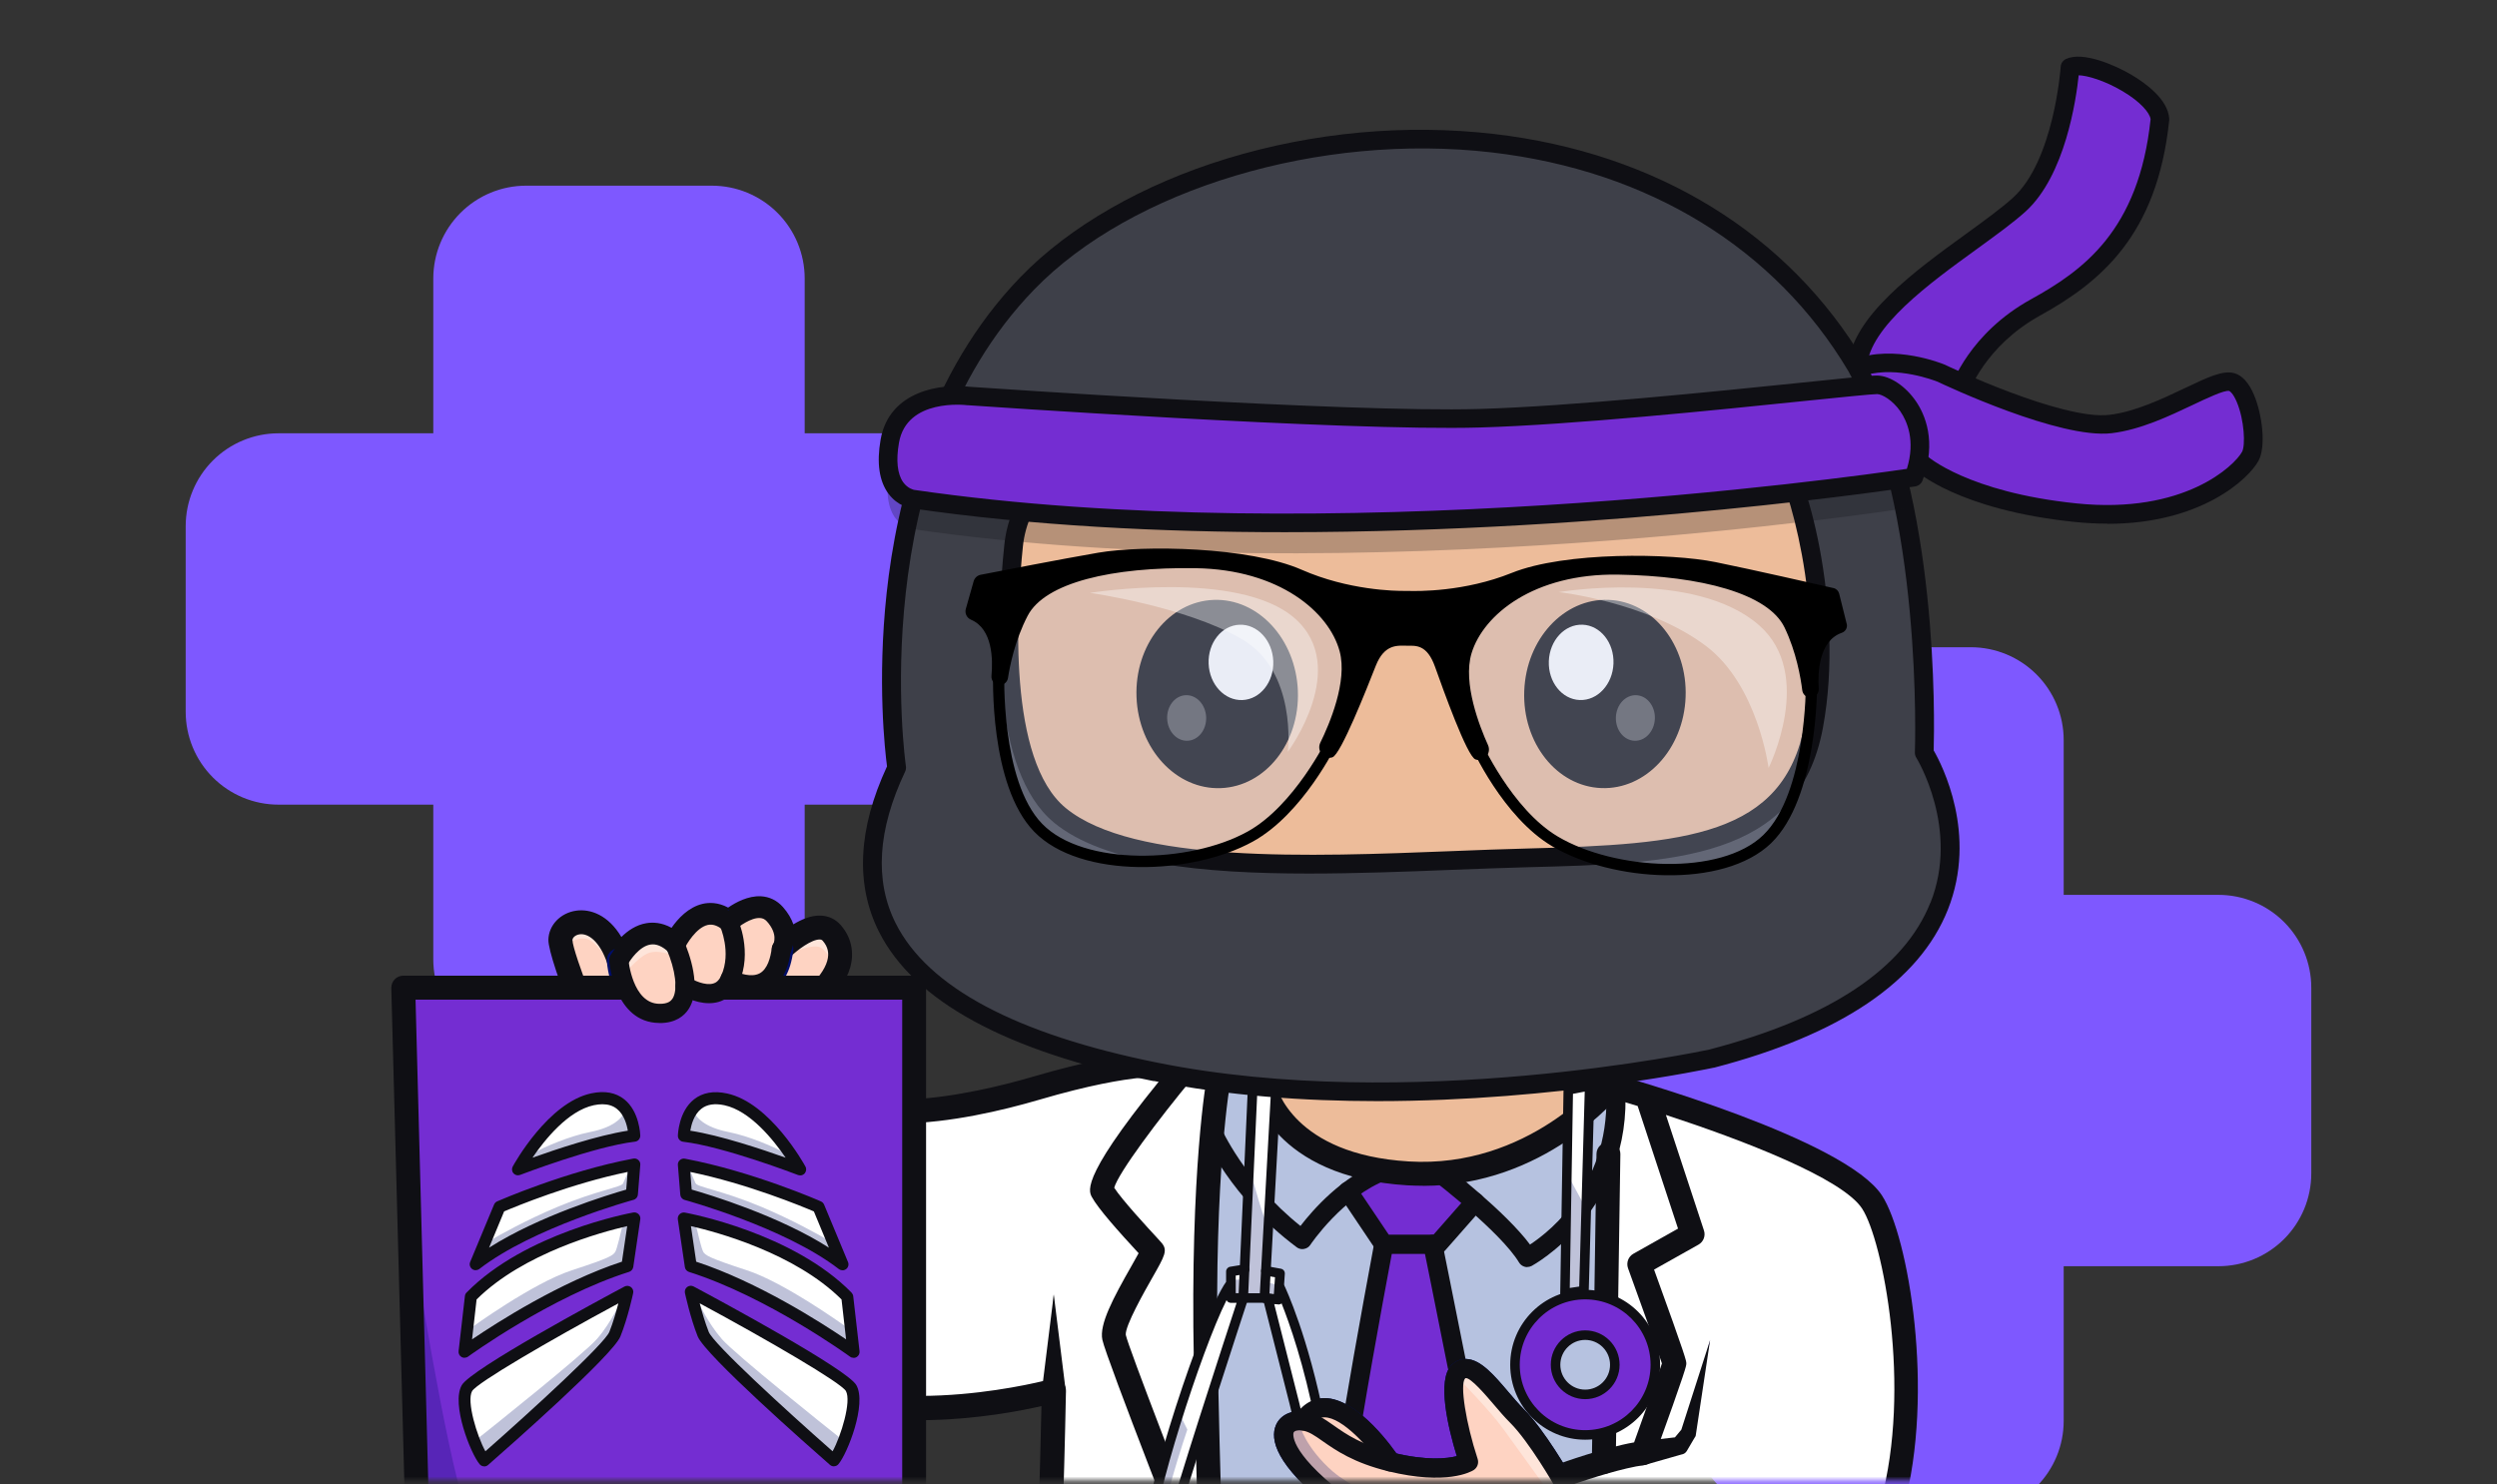
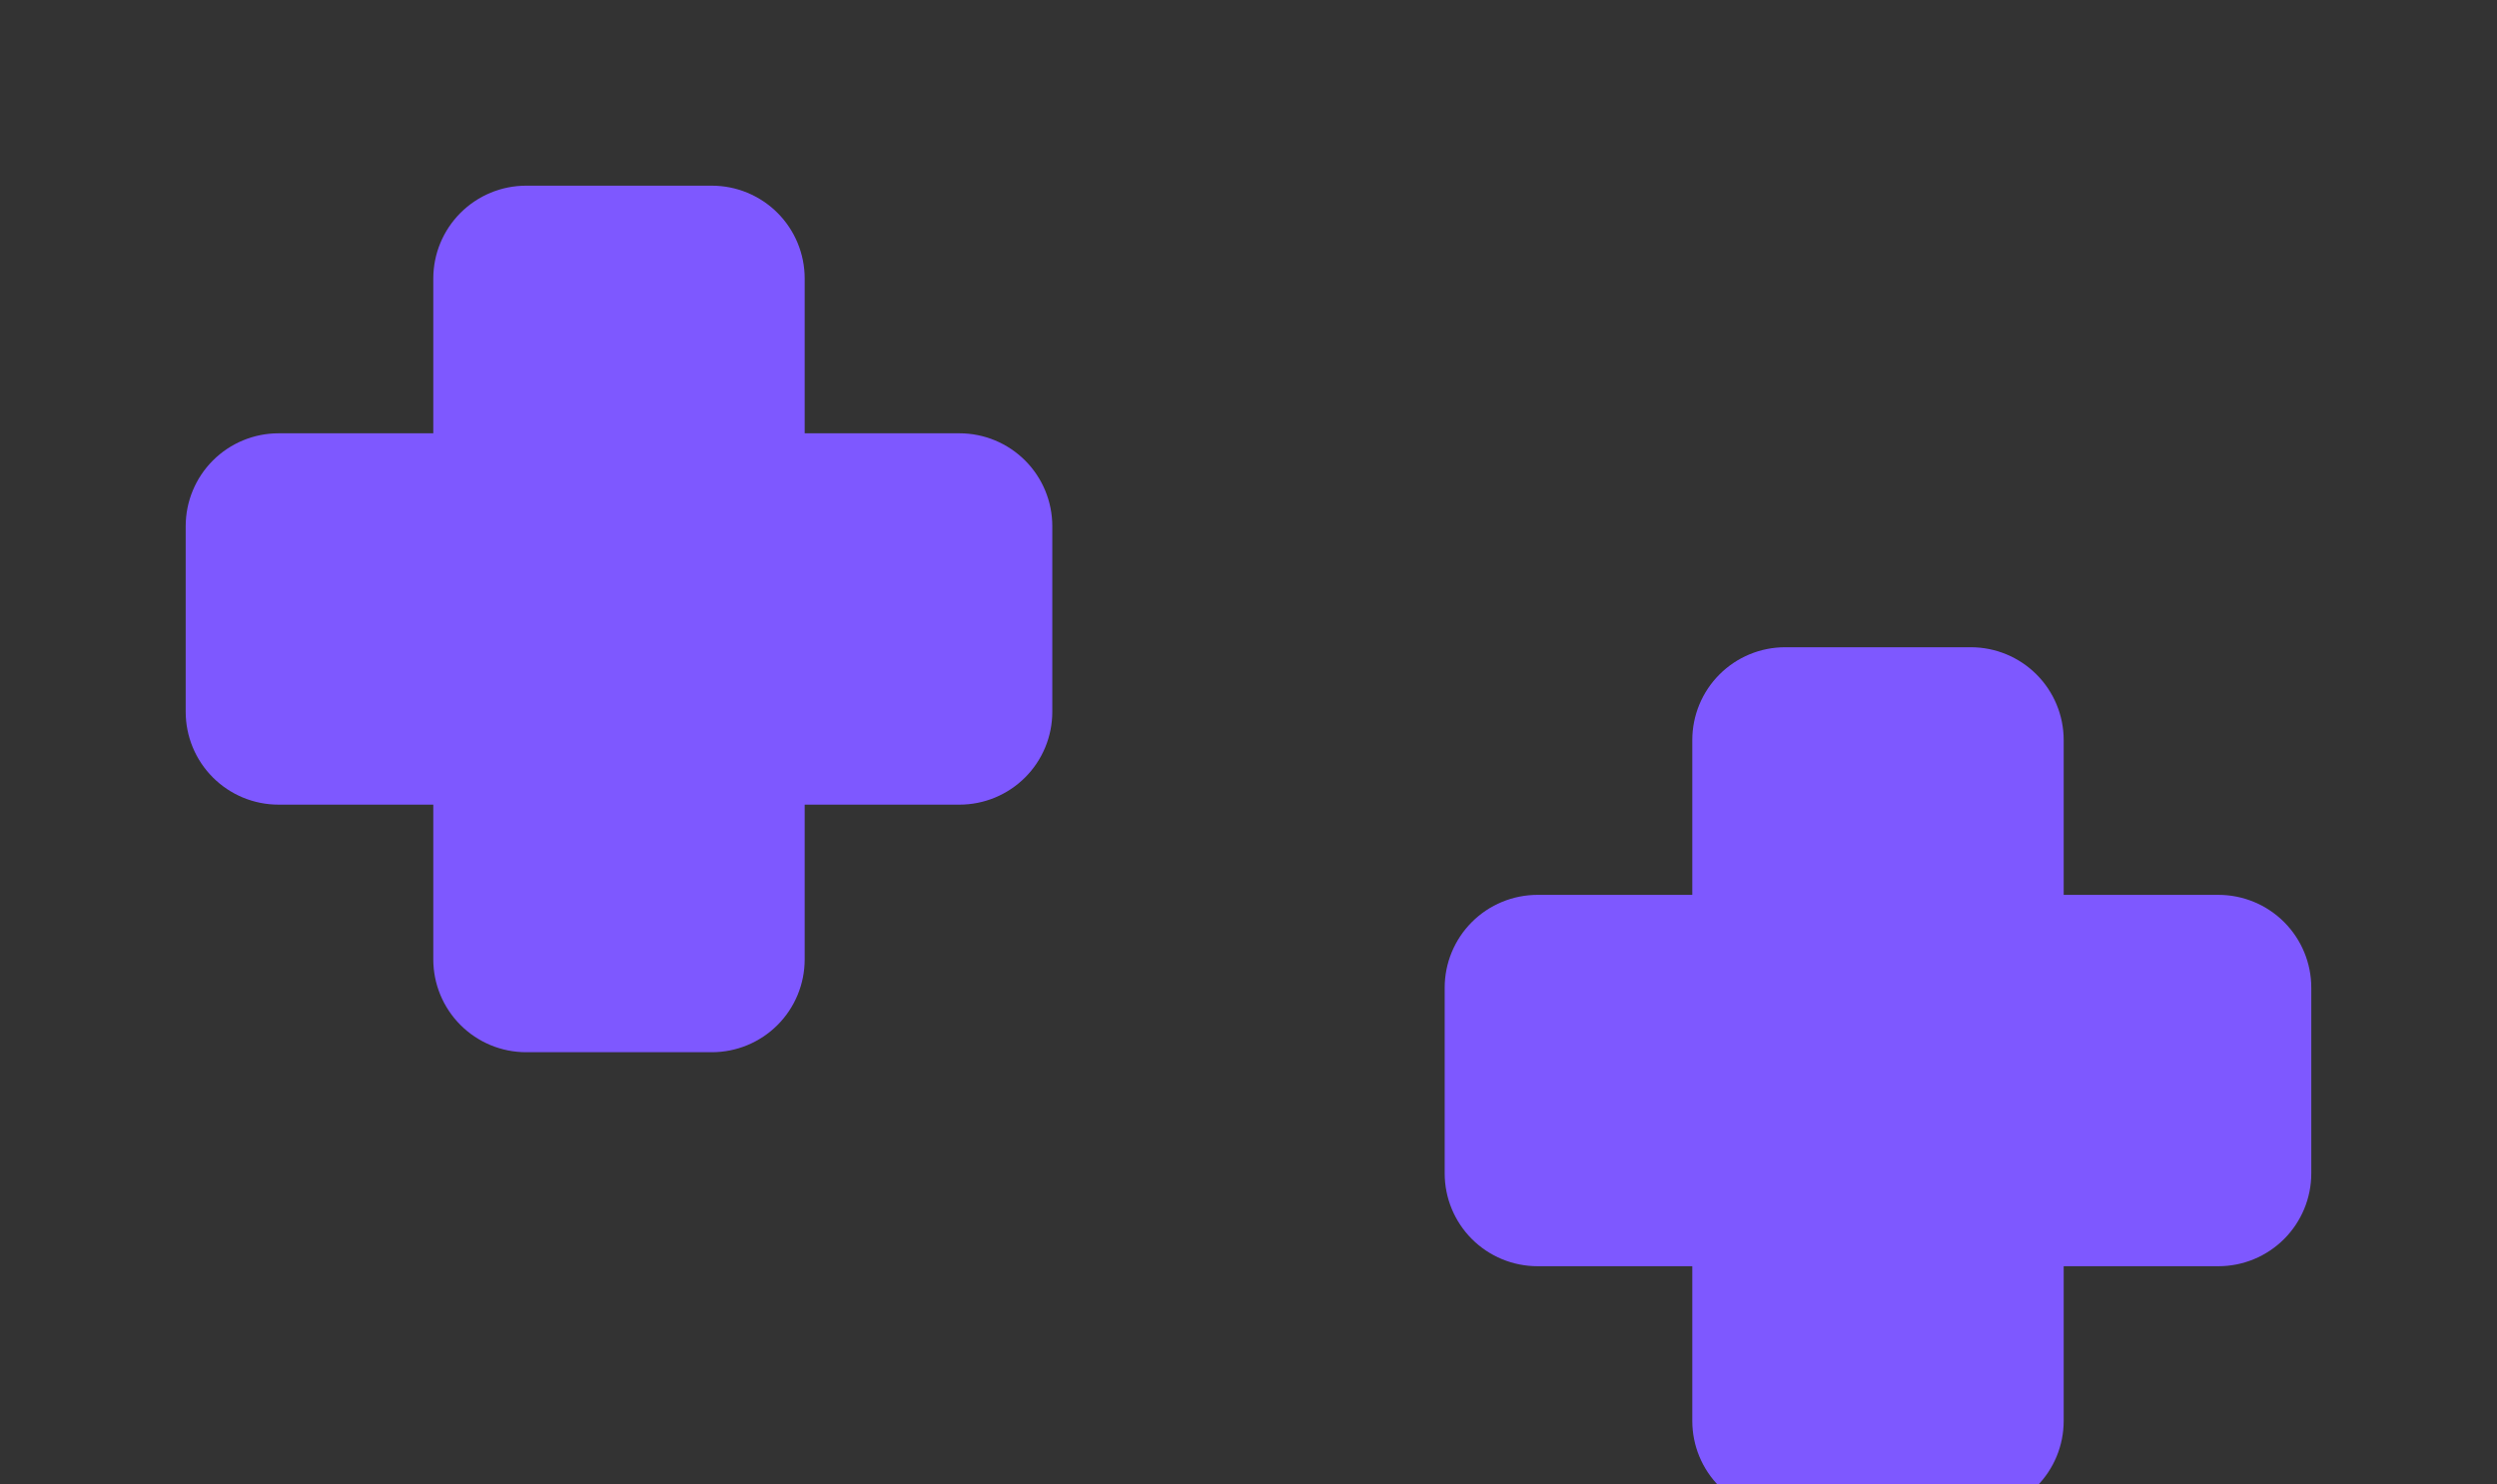
<svg xmlns="http://www.w3.org/2000/svg" width="476" height="283" viewBox="0 0 476 283" fill="none">
  <rect x="0" y="0" width="476" height="283" fill="#333333" stroke="none" />
  <path d="M100.298 35.4C95.604 35.4 91.102 37.265 87.783 40.585C84.463 43.904 82.598 48.406 82.598 53.1V82.612H53.098C48.404 82.612 43.902 84.477 40.583 87.796C37.263 91.116 35.398 95.618 35.398 100.312V135.712C35.398 140.407 37.263 144.909 40.583 148.228C43.902 151.547 48.404 153.412 53.098 153.412H82.598V182.912C82.598 187.607 84.463 192.109 87.783 195.428C91.102 198.747 95.604 200.612 100.298 200.612H135.698C140.393 200.612 144.895 198.747 148.214 195.428C151.534 192.109 153.398 187.607 153.398 182.912V153.412H182.898C187.593 153.412 192.095 151.547 195.414 148.228C198.734 144.909 200.598 140.407 200.598 135.712V100.312C200.598 95.618 198.734 91.116 195.414 87.796C192.095 84.477 187.593 82.612 182.898 82.612H153.398V53.1C153.398 48.406 151.534 43.904 148.214 40.585C144.895 37.265 140.393 35.4 135.698 35.4H100.298Z" fill="#7E58FF" />
  <path d="M340.298 123.4C335.604 123.4 331.102 125.265 327.783 128.585C324.463 131.904 322.598 136.406 322.598 141.1V170.612H293.098C288.404 170.612 283.902 172.477 280.583 175.796C277.263 179.116 275.398 183.618 275.398 188.312V223.712C275.398 228.407 277.263 232.909 280.583 236.228C283.902 239.547 288.404 241.412 293.098 241.412H322.598V270.912C322.598 275.607 324.463 280.109 327.783 283.428C331.102 286.747 335.604 288.612 340.298 288.612H375.698C380.393 288.612 384.895 286.747 388.214 283.428C391.534 280.109 393.398 275.607 393.398 270.912V241.412H422.898C427.593 241.412 432.095 239.547 435.414 236.228C438.734 232.909 440.598 228.407 440.598 223.712V188.312C440.598 183.618 438.734 179.116 435.414 175.796C432.095 172.477 427.593 170.612 422.898 170.612H393.398V141.1C393.398 136.406 391.534 131.904 388.214 128.585C384.895 125.265 380.393 123.4 375.698 123.4H340.298Z" fill="#7E58FF" />
  <g clip-path="url(#clip0_1455_148)">
    <mask id="mask0_1455_148" style="mask-type:luminance" maskUnits="userSpaceOnUse" x="59" y="1" width="383" height="282">
      <path d="M441.22 1H59.008V282.337H441.22V1Z" fill="white" />
    </mask>
    <g mask="url(#mask0_1455_148)">
      <path d="M252.453 269.138C251.383 269.138 250.448 269.58 249.633 270.463C251.026 270.888 252.215 271.703 253.625 272.689C255.799 274.2 258.433 276.052 263.291 277.496C261.134 274.659 256.394 269.121 252.47 269.121L252.453 269.138Z" fill="#FED3C2" />
      <path d="M280.163 229.284C277.122 226.651 274.574 224.663 274.234 224.391C273.232 224.459 272.212 224.51 271.176 224.51C270.259 224.51 269.325 224.476 268.373 224.425C266.793 224.324 265.298 224.171 263.888 223.967C261.748 224.799 259.76 225.971 257.977 227.296L264.177 236.521H273.792L280.163 229.267V229.284Z" fill="#742DD2" />
      <path d="M265.5 278.09C273.535 280.01 277.714 278.872 279.073 278.345C277.986 274.897 274.775 263.888 277.443 261.085C277.273 260.984 277.12 260.814 277.086 260.61C275.013 250.094 273.043 240.377 272.55 237.965H264.379C263.784 241.125 260.879 256.703 258.586 270.429C261.984 273.164 264.787 277.071 265.5 278.09Z" fill="#742DD2" />
      <path d="M297.8 280.537C298.021 280.452 301.266 279.297 305.02 278.193L305.835 224.12C300.926 235.281 291.6 240.327 291.464 240.395C291.362 240.446 291.243 240.48 291.124 240.48C290.886 240.48 290.648 240.361 290.512 240.14C288.746 237.218 284.804 233.396 281.237 230.236L274.646 237.727C274.51 237.88 274.306 237.965 274.102 237.965H274C274.578 240.785 276.48 250.18 278.485 260.338C278.485 260.355 278.485 260.372 278.485 260.389C278.808 260.27 279.147 260.22 279.504 260.237C281.73 260.338 284.142 263.158 286.673 266.131C287.658 267.287 288.678 268.493 289.646 269.444C292.619 272.417 296.084 277.955 297.681 280.605C297.715 280.588 297.749 280.554 297.8 280.537Z" fill="#B6C2E0" />
      <path d="M275.292 208.27C263.247 208.27 249.606 207.54 236.016 205.332C237.46 209.341 243.796 221.538 267.409 222.982C291.855 224.477 308.113 208.593 311.935 204.431C311.459 204.295 311.187 204.21 311.085 204.193C298.565 207.03 286.13 208.27 275.292 208.27Z" fill="#EDBC9A" />
      <path d="M297.188 282.592C296.44 281.301 292.091 273.912 288.626 270.446C287.624 269.444 286.587 268.221 285.585 267.048C283.462 264.551 281.049 261.731 279.435 261.663C279.079 261.629 278.79 261.765 278.501 262.054C276.7 263.821 278.858 273.079 280.642 278.515C280.743 278.821 280.625 279.178 280.336 279.348C280.149 279.467 275.783 282.1 264.894 279.433C258.506 277.87 255.211 275.559 252.798 273.878C251.116 272.689 249.893 271.839 248.279 271.635C247.243 271.499 245.986 271.72 245.561 272.739C244.763 274.659 246.903 279.059 255.329 285.667C267.748 295.384 290.596 301.806 295.149 303.029L297.171 282.609L297.188 282.592Z" fill="#FED3C2" />
      <path d="M307.291 207.998C304.895 210.682 293.683 222.2 276.305 224.205C279.515 226.77 287.975 233.718 291.356 238.78C294.363 236.946 308.14 227.381 307.291 207.998Z" fill="#B6C2E0" />
      <path d="M232.901 206.351C232.697 207.659 232.256 210.7 231.797 215.558C232.459 216.985 237.318 227.025 248.122 235.298C249.583 233.276 254.544 226.923 261.356 223.525C245.234 220.281 241.157 210.173 240.427 207.863C237.913 207.421 235.398 206.928 232.901 206.351Z" fill="#B6C2E0" />
      <path d="M136.27 188.547C137.256 188.259 137.986 187.545 138.496 186.407C140.5 181.956 138.7 177.166 138.326 176.282C137.069 175.297 135.863 174.957 134.623 175.229C131.955 175.84 130.002 179.238 129.492 180.223C130.444 182.5 131.191 185.184 131.259 187.562C132.091 188.021 134.368 189.108 136.253 188.547H136.27Z" fill="#FED3C2" />
      <path d="M140.062 186.339C141.115 186.781 143.409 187.528 145.261 186.577C146.857 185.762 147.843 183.825 148.216 180.852C148.216 180.801 148.25 180.733 148.267 180.682C148.267 180.648 148.284 180.614 148.301 180.597C148.352 180.495 149.728 178.015 146.993 174.923C146.416 174.278 145.719 173.938 144.887 173.887C142.865 173.768 140.64 175.365 139.773 176.062C140.334 177.54 141.727 181.939 140.062 186.356V186.339Z" fill="#FED3C2" />
      <path d="M125.66 192.489C127.325 192.489 128.429 192.013 129.109 191.011C130.655 188.666 129.551 183.995 128.124 180.631C126.646 179.289 125.185 178.728 123.741 178.966C121.074 179.408 119.154 182.449 118.695 183.23C118.865 184.606 120.02 192.438 125.66 192.489Z" fill="#FED3C2" />
      <path d="M232.221 365.664C232.068 361.128 231.099 332.877 230.25 304.066C229.044 301.008 212.396 258.589 211.665 255.107C211.172 252.728 213.806 247.819 217.067 242.111C217.832 240.769 218.681 239.291 218.936 238.679C218.8 238.526 218.596 238.305 218.341 238.034C214.825 234.228 210.646 229.591 209.525 227.484C208.047 224.715 219.055 210.87 224.61 204.177C224.304 204.092 223.998 203.99 223.693 203.905C223.489 203.854 217.152 202.478 197.735 208.186C183.278 212.433 158.17 217.427 150.916 203.837C147.264 204.754 126.725 209.97 119.285 212.637C118.367 212.976 117.62 213.265 117.161 213.503C116.991 213.588 116.804 213.996 116.821 214.845C116.94 223.492 133.707 254.597 151.086 263.04C169.416 271.942 196.189 265.622 200.164 264.603L200.861 246.799L201.574 265.163C201.574 265.571 200.81 305.68 199.162 326.048C198.754 331.094 198.465 335.68 198.279 339.724L214.145 327C214.349 326.847 214.604 326.796 214.842 326.881C215.08 326.966 215.25 327.169 215.301 327.424C215.352 327.679 216.507 333.591 216.694 335.086C216.745 335.561 216.931 337.005 197.939 349.203C197.82 355.183 197.939 358.886 198.007 359.786C198.703 360.347 201.455 361.944 205.702 363.422C205.753 363.422 205.804 363.456 205.855 363.473C212.056 365.613 221.399 367.499 232.204 365.647L232.221 365.664Z" fill="white" />
      <path d="M149.675 202.647C147.84 198.553 149.505 194.34 154.771 189.77C157.115 187.732 158.644 185.608 159.205 183.621C159.766 181.667 159.358 179.883 158.033 178.355C157.591 177.845 157.048 177.59 156.368 177.573C156.334 177.573 156.3 177.573 156.266 177.573C153.973 177.573 150.83 180.121 149.607 181.31C149.148 184.657 147.908 186.866 145.92 187.885C145.037 188.343 144.103 188.496 143.202 188.496C141.656 188.496 140.263 188.004 139.465 187.664C138.785 188.819 137.851 189.584 136.679 189.94C136.169 190.093 135.643 190.161 135.133 190.161C133.604 190.161 132.143 189.618 131.209 189.159C131.09 190.161 130.801 191.062 130.308 191.809C129.374 193.219 127.845 193.933 125.756 193.933C125.722 193.933 125.688 193.933 125.671 193.933C118.502 193.865 117.381 184.351 117.279 183.23C115.461 177.845 112.471 176.265 110.263 176.588C108.751 176.809 107.596 177.93 107.579 179.187C107.511 181.82 114.544 199.437 119.453 211.056C127.013 208.44 144.51 203.955 149.709 202.647H149.675Z" fill="#FED3C2" />
      <path d="M307.32 220.009L306.453 277.768C308.594 277.173 310.819 276.647 312.671 276.375C314.913 270.174 318.124 261.137 318.447 259.914C318.09 258.589 314.336 248.141 311.821 241.227C311.702 240.904 311.821 240.53 312.144 240.361L321.776 234.941L313.435 209.595C311.617 209.035 310.021 208.542 308.713 208.151C308.882 212.585 308.322 216.509 307.303 219.975L307.32 220.009Z" fill="white" />
      <path d="M230.537 259.591C230.911 277.887 231.693 304.473 232.389 326.524C237.248 327.237 271.512 331.96 305.522 328.172C305.25 323.16 304.962 318.183 304.707 313.545L295.024 309.995C294.718 309.876 294.531 309.57 294.548 309.247L295.024 304.473C293.308 304.015 288.008 302.571 281.484 300.26C277.747 306.342 270.391 314.785 267.282 314.785C267.197 314.785 267.112 314.785 267.027 314.768C263.086 314.106 254.592 298.545 254.185 292.684C254.117 291.817 254.236 290.17 254.541 287.672C254.575 287.435 254.711 287.248 254.915 287.146C254.762 287.027 254.609 286.925 254.456 286.806C243.754 278.431 243.465 274.048 244.247 272.196C244.807 270.837 246.251 270.107 248.035 270.192C249.224 268.561 250.719 267.712 252.469 267.712C254.066 267.712 255.713 268.425 257.293 269.495C259.655 255.429 262.594 239.715 263.018 237.422L256.818 228.198C251.993 232.088 248.918 236.675 248.867 236.742C248.765 236.912 248.579 237.014 248.392 237.048C248.358 237.048 248.307 237.048 248.273 237.048C248.12 237.048 247.967 236.997 247.848 236.912C238.709 230.117 233.646 222.167 231.557 218.311C230.826 227.229 230.164 240.905 230.537 259.608V259.591Z" fill="#B6C2E0" />
      <path d="M210.778 226.804C211.95 229.013 217.352 234.84 219.391 237.048C219.85 237.558 220.172 237.897 220.257 237.999C220.716 238.56 220.495 239.002 218.321 242.824C216.197 246.544 212.647 252.779 213.088 254.817C213.615 257.349 223.74 283.476 230.144 299.818C229.72 285.277 229.329 270.871 229.108 259.608C228.7 239.053 229.533 224.511 230.348 215.677C230.348 215.643 230.348 215.609 230.348 215.575C230.824 210.462 231.283 207.302 231.503 205.994C229.686 205.569 227.902 205.094 226.118 204.584C218.236 214.046 210.217 225.122 210.795 226.787L210.778 226.804Z" fill="white" />
      <path d="M323.024 235.927L313.392 241.329C317.707 253.221 319.898 259.472 319.898 259.931C319.898 260.389 318.012 265.826 314.292 276.12L319.847 275.152L321.393 273.062L325.997 255.463L322.276 273.385C322.276 273.385 322.242 273.487 322.225 273.521L320.611 275.95C320.544 276.069 320.425 276.137 320.306 276.154H320.272L313.358 277.717C313.358 277.717 313.358 277.717 313.341 277.717C313.341 277.717 313.324 277.717 313.307 277.717C308.55 278.312 300.634 281.03 298.731 281.709L296.047 308.805L305.628 312.322C306.223 312.474 323.55 317.01 345.108 307.718C352.141 304.218 357.17 297.134 360.04 286.67C365.748 265.792 360.975 236.725 356.32 229.539C351.801 222.557 328.715 214.403 315.175 210.122L323.38 235.043C323.482 235.366 323.347 235.723 323.041 235.893L323.024 235.927Z" fill="white" />
      <g opacity="0.4">
        <path d="M118.695 183.23C118.746 183.621 118.865 184.521 119.154 185.609C119.834 184.759 122.178 181.973 124.08 181.565C125.609 181.243 127.614 181.837 128.752 182.262C128.548 181.701 128.344 181.141 128.124 180.631C126.646 179.289 125.185 178.728 123.741 178.966C121.074 179.408 119.154 182.449 118.695 183.23Z" fill="white" />
      </g>
      <g opacity="0.4">
        <path d="M156.493 180.665C157.699 181.413 158.548 183.315 158.956 184.368C159.058 184.114 159.143 183.859 159.211 183.621C159.771 181.667 159.364 179.884 158.038 178.355C157.597 177.845 157.053 177.59 156.374 177.573C156.34 177.573 156.306 177.573 156.272 177.573C153.978 177.573 150.836 180.121 149.612 181.311C149.578 181.599 149.528 181.871 149.477 182.143C151.056 181.463 155.151 179.85 156.51 180.682L156.493 180.665Z" fill="white" />
      </g>
      <g opacity="0.4">
        <path d="M112.117 179.085C113.968 179.731 117.451 185.252 117.451 185.252L117.587 185.303C117.366 184.283 117.281 183.502 117.247 183.23C115.429 177.845 112.439 176.265 110.231 176.588C108.719 176.809 107.564 177.93 107.547 179.187C107.547 179.374 107.581 179.629 107.632 179.951C107.717 180.002 107.785 180.036 107.887 180.053C107.955 180.053 110.248 178.423 112.1 179.085H112.117Z" fill="white" />
      </g>
      <g opacity="0.4">
        <path d="M278.417 263.226C278.417 263.226 283.887 268.747 286.622 272.502C289.357 276.256 296.764 286.636 296.798 286.449L297.171 282.592C296.424 281.301 292.075 273.912 288.609 270.446C287.607 269.444 286.571 268.221 285.568 267.048C283.445 264.551 281.033 261.731 279.419 261.663C279.062 261.629 278.773 261.765 278.484 262.054C278.451 262.088 278.4 262.139 278.366 262.19C278.315 262.462 278.332 262.802 278.4 263.209L278.417 263.226Z" fill="white" />
      </g>
      <g opacity="0.25">
        <path d="M109.165 183.332C109.165 183.332 109.199 184.334 109.233 185.303C111.612 192.132 116.012 203.038 119.409 211.056C122.212 210.088 126.374 208.865 130.774 207.642C129.211 207.438 126.272 206.826 124.251 205.111C121.397 202.681 109.148 183.332 109.148 183.332H109.165Z" fill="#000D68" />
      </g>
      <g opacity="0.25">
        <path d="M254.122 280.605C248.754 275.917 247.718 271.619 247.718 271.602C246.834 271.602 245.917 271.89 245.577 272.723C244.779 274.642 246.919 279.042 255.345 285.651C267.763 295.368 290.612 301.789 295.165 303.012L295.725 297.304C293.993 297.1 289.916 296.472 284.632 294.705C277.531 292.344 259.49 285.294 254.122 280.588V280.605Z" fill="#000D68" />
      </g>
      <g opacity="0.25">
        <path d="M280.162 229.284C280.162 229.284 280.128 229.267 280.128 229.25C280.128 229.284 280.111 229.318 280.094 229.369L280.179 229.284H280.162Z" fill="#000D68" />
      </g>
      <g opacity="0.25">
        <path d="M307.322 220.009V220.603C307.373 220.196 307.424 219.805 307.475 219.414C307.424 219.618 307.373 219.805 307.305 220.009H307.322Z" fill="#000D68" />
      </g>
      <g opacity="0.25">
        <path d="M307.322 220.009V220.603C307.373 220.196 307.424 219.805 307.475 219.414C307.424 219.618 307.373 219.805 307.305 220.009H307.322Z" fill="#000D68" />
      </g>
      <path d="M331.28 375.296C324.298 375.296 315.991 374.582 307.819 372.17C306.885 371.898 306.24 371.066 306.189 370.097C306.172 369.775 304.524 338.177 303.182 314.649L294.467 311.455C293.482 311.098 292.87 310.13 292.972 309.094L295.758 280.996C295.843 280.112 296.421 279.382 297.253 279.076C297.627 278.94 305.73 276.018 311.506 274.999C313.459 269.58 316.161 262.003 316.806 259.947C316.042 257.586 312.559 247.869 310.351 241.804C309.977 240.751 310.402 239.579 311.37 239.035L319.881 234.245L312.185 210.869C309.297 209.986 306.749 209.238 304.745 208.678C303.538 208.338 302.825 207.081 303.148 205.875C303.488 204.652 304.745 203.955 305.951 204.278C310.622 205.569 351.818 217.24 358.766 227.942C363.812 235.706 368.891 265.503 362.86 287.485C359.922 298.238 354.774 305.73 347.554 309.79C347.435 313.137 347.384 322.939 349.882 334.576C353.126 349.644 350.85 370.862 350.748 371.762C350.646 372.747 349.916 373.546 348.93 373.75C348.421 373.852 341.15 375.313 331.212 375.313L331.28 375.296ZM310.673 368.229C325.81 372.272 341.422 370.352 346.433 369.571C346.892 364.237 348.047 347.52 345.482 335.544C342.254 320.51 343.086 308.72 343.12 308.227C343.188 307.429 343.664 306.715 344.378 306.359C351.003 303.063 355.759 296.319 358.512 286.296C364.457 264.602 358.919 236.487 354.978 230.439C351.207 224.63 332.163 217.342 317.571 212.568L324.824 234.601C325.164 235.638 324.722 236.776 323.771 237.303L315.311 242.059C321.461 259.013 321.461 259.455 321.461 259.947C321.461 260.44 321.461 260.899 315.345 277.836C315.056 278.651 314.326 279.212 313.476 279.331C309.433 279.84 302.944 281.964 300.158 282.915L297.695 307.803L306.172 310.911C307.021 311.217 307.616 312.016 307.667 312.933C308.839 333.573 310.3 361.298 310.673 368.263V368.229Z" fill="#0F0F14" />
      <path d="M223.401 369.418C216.725 369.418 211.051 368.229 206.991 366.989C204.697 366.293 195.983 363.218 195.184 360.856C194.726 359.514 194.641 344.871 196.187 325.81C197.563 308.754 198.327 277.768 198.531 268.085C190.326 269.954 167.001 274.082 149.792 265.724C131.174 256.669 113.965 224.273 113.829 214.862C113.795 212.365 114.865 211.277 115.783 210.819C120.522 208.356 147.669 201.526 150.744 200.762C151.78 200.49 152.884 201.017 153.36 201.985C159.493 214.692 185.841 208.525 196.9 205.281C217.15 199.335 223.792 200.796 224.488 200.983C225.712 201.306 226.425 202.563 226.102 203.786C225.78 204.992 224.556 205.705 223.35 205.4C223.146 205.366 216.895 204.16 198.208 209.647C183.666 213.911 158.643 218.854 150.2 205.604C138.818 208.474 122.527 212.857 118.416 214.624C118.263 216.917 120.981 225.36 127.674 236.267C135.217 248.566 144.017 257.807 151.831 261.596C171.01 270.922 200.009 263.023 200.315 262.938C201.011 262.751 201.759 262.887 202.319 263.329C202.897 263.77 203.22 264.45 203.203 265.18C203.203 265.588 202.438 305.747 200.79 326.167C199.397 343.393 199.431 355.505 199.584 358.869C202.319 360.466 214.33 366.683 230.672 364.322C230.264 352.617 228.243 292.633 227.58 259.625C226.85 222.897 229.993 205.739 230.111 205.026C230.349 203.786 231.538 202.97 232.779 203.208C234.019 203.446 234.834 204.635 234.596 205.875C234.562 206.045 231.403 223.356 232.133 259.54C232.863 296.013 235.259 365.477 235.293 366.174C235.327 367.312 234.528 368.297 233.424 368.501C229.908 369.147 226.561 369.401 223.435 369.401L223.401 369.418Z" fill="#0F0F14" />
      <path d="M230.968 306.206C230.05 306.206 229.201 305.662 228.844 304.762C227.009 300.09 210.905 259.047 210.14 255.429C209.529 252.507 212.179 247.529 215.712 241.329C216.171 240.53 216.681 239.613 217.054 238.934C213.283 234.856 209.325 230.423 208.136 228.214C207.473 226.974 205.927 224.069 224.104 202.325C224.92 201.356 226.347 201.237 227.315 202.036C228.283 202.851 228.402 204.278 227.604 205.246C220.741 213.469 213.181 223.644 212.4 226.447C213.878 228.758 218.838 234.126 220.537 235.961C221.03 236.504 221.369 236.861 221.454 236.98C222.626 238.39 222.066 239.392 219.671 243.588C218.244 246.102 214.421 252.813 214.608 254.512C215.118 256.924 226.211 285.582 233.091 303.08C233.55 304.252 232.972 305.577 231.8 306.036C231.528 306.138 231.239 306.189 230.968 306.189V306.206Z" fill="#0F0F14" />
      <path d="M198.604 265.163L200.881 246.799L203.157 265.163C203.412 268.577 198.333 268.577 198.587 265.163H198.604Z" fill="#0F0F14" />
      <path d="M271.241 226.074C270.256 226.074 269.271 226.04 268.252 225.989C242.6 224.409 238.896 208.389 238.743 207.71C238.489 206.47 239.27 205.264 240.493 205.009C241.716 204.754 242.923 205.519 243.194 206.742C243.33 207.319 246.541 220.094 268.523 221.436C291.304 222.829 305.285 205.739 305.421 205.569C306.203 204.584 307.647 204.431 308.632 205.213C309.617 205.994 309.77 207.438 308.989 208.423C308.394 209.171 294.532 226.091 271.241 226.091V226.074Z" fill="#0F0F14" />
      <path d="M248.279 238.152C247.888 238.152 247.498 238.033 247.192 237.796C234.604 228.418 229.592 216.883 229.371 216.391C228.981 215.456 229.405 214.386 230.34 213.996C231.257 213.605 232.344 214.029 232.735 214.964C232.786 215.066 237.203 225.191 247.905 233.736C250.216 230.729 255.805 224.29 263.144 221.521C264.095 221.164 265.148 221.64 265.488 222.591C265.845 223.543 265.369 224.596 264.418 224.936C256.026 228.096 249.842 237.235 249.791 237.337C249.519 237.762 249.078 238.033 248.585 238.118C248.483 238.135 248.381 238.152 248.279 238.152Z" fill="#0F0F14" />
      <path d="M291.137 241.583C290.526 241.583 289.914 241.261 289.574 240.7C286.092 234.941 273.64 225.343 273.504 225.241C272.705 224.629 272.552 223.474 273.164 222.676C273.776 221.877 274.931 221.725 275.729 222.336C276.222 222.71 286.992 231.017 291.664 237.286C295.758 234.584 307.293 225.343 306.155 207.319C306.087 206.316 306.851 205.45 307.853 205.382C308.856 205.314 309.722 206.079 309.79 207.081C311.302 230.915 292.157 241.261 291.97 241.363C291.698 241.499 291.409 241.566 291.12 241.566L291.137 241.583Z" fill="#0F0F14" />
      <path d="M305.73 281.013H305.696C304.439 280.996 303.436 279.959 303.453 278.702L304.337 219.975C304.354 218.718 305.424 217.732 306.647 217.732C307.904 217.749 308.906 218.786 308.889 220.043L308.006 278.77C307.989 280.027 306.97 281.013 305.73 281.013Z" fill="#0F0F14" />
      <path d="M274.094 239.069H263.766C263.154 239.069 262.593 238.764 262.254 238.254L255.458 228.129C254.898 227.297 255.119 226.159 255.951 225.598C256.783 225.037 257.922 225.258 258.482 226.091L264.734 235.4H273.262L279.785 227.976C280.448 227.212 281.603 227.144 282.367 227.806C283.132 228.469 283.2 229.624 282.537 230.389L275.47 238.424C275.13 238.815 274.621 239.053 274.094 239.053V239.069Z" fill="#0F0F14" />
      <path d="M277.781 262.292C276.931 262.292 276.167 261.697 275.997 260.814C273.602 248.735 271.376 237.71 271.342 237.608C271.138 236.623 271.784 235.655 272.769 235.451C273.755 235.247 274.723 235.892 274.927 236.878C274.944 236.997 277.186 248.022 279.581 260.117C279.785 261.103 279.14 262.071 278.138 262.258C278.019 262.275 277.9 262.292 277.781 262.292Z" fill="#0F0F14" />
      <path d="M257.874 272.213C257.772 272.213 257.67 272.213 257.568 272.196C256.566 272.027 255.904 271.092 256.073 270.09C258.639 254.767 261.951 237.099 261.985 236.912C262.172 235.927 263.123 235.265 264.126 235.451C265.111 235.638 265.774 236.59 265.587 237.592C265.553 237.762 262.223 255.395 259.675 270.685C259.522 271.585 258.758 272.213 257.874 272.213Z" fill="#0F0F14" />
      <path d="M119.014 214.25C118.13 214.25 117.281 213.723 116.907 212.857C113.985 205.96 104.438 183.111 104.54 179.136C104.608 176.401 106.816 174.074 109.789 173.632C112.524 173.224 115.956 174.447 118.453 178.643C119.659 177.454 121.256 176.333 123.227 176.01C124.45 175.806 126.132 175.857 128.017 176.894C129.24 175.127 131.245 172.952 133.946 172.324C135.152 172.052 136.868 172.001 138.805 173.037C140.266 172.035 142.61 170.761 145.056 170.88C146.687 170.965 148.131 171.678 149.235 172.918C150.237 174.04 150.866 175.161 151.24 176.231C152.803 175.28 154.637 174.498 156.455 174.566C157.967 174.617 159.292 175.246 160.277 176.384C162.265 178.66 162.893 181.531 162.078 184.436C161.348 187.018 159.547 189.584 156.71 192.03C150.951 197.024 151.529 199.98 152.684 201.985C153.312 203.072 152.922 204.482 151.834 205.094C150.747 205.722 149.337 205.331 148.726 204.244C145.855 199.216 147.536 193.949 153.737 188.581C155.843 186.747 157.22 184.878 157.695 183.196C158.103 181.735 157.831 180.512 156.846 179.374C156.693 179.204 156.557 179.136 156.302 179.119C154.756 179.051 151.953 181.141 150.526 182.551C149.711 183.366 148.42 183.434 147.519 182.737C146.619 182.024 146.364 180.767 146.959 179.765C147.01 179.646 147.74 178.083 145.821 175.925C145.515 175.585 145.209 175.433 144.801 175.416C143.306 175.314 141.217 176.792 140.435 177.505C139.603 178.27 138.329 178.304 137.463 177.59C136.256 176.605 135.458 176.639 134.965 176.758C133.012 177.199 131.228 180.155 130.769 181.158C130.463 181.82 129.852 182.296 129.138 182.432C128.425 182.568 127.677 182.364 127.151 181.854C125.452 180.257 124.365 180.427 124.008 180.495C122.139 180.801 120.424 183.281 119.982 184.13C119.557 184.946 118.674 185.422 117.773 185.337C116.856 185.269 116.092 184.657 115.803 183.791C114.291 179.255 111.998 177.913 110.486 178.134C109.653 178.253 109.127 178.796 109.127 179.238C109.178 181.548 115.276 197.245 121.137 211.073C121.63 212.229 121.086 213.571 119.931 214.063C119.642 214.182 119.336 214.25 119.048 214.25H119.014Z" fill="#0F0F14" />
      <path d="M125.736 195.496C125.736 195.496 125.668 195.496 125.634 195.496C118.55 195.428 116.053 187.766 115.679 183.264C115.578 182.007 116.512 180.903 117.769 180.801C119.026 180.699 120.13 181.633 120.232 182.891C120.232 182.992 120.98 190.875 125.685 190.926C127.299 190.96 127.656 190.365 127.809 190.144C128.777 188.7 128.285 184.895 126.637 181.107C126.127 179.952 126.671 178.61 127.826 178.1C128.981 177.59 130.323 178.134 130.833 179.289C131.733 181.362 134.434 188.429 131.631 192.659C130.782 193.95 129.066 195.479 125.77 195.479L125.736 195.496Z" fill="#000D68" />
      <path d="M135.14 191.707C132.269 191.707 129.686 190.127 129.347 189.907C128.276 189.227 127.971 187.817 128.65 186.747C129.33 185.694 130.74 185.371 131.793 186.05C132.404 186.441 134.477 187.443 135.819 187.036C136.159 186.934 136.634 186.696 137.059 185.745C138.945 181.549 136.855 176.809 136.838 176.758C136.312 175.62 136.838 174.261 137.96 173.734C139.098 173.207 140.457 173.7 140.983 174.855C141.102 175.127 143.99 181.498 141.221 187.63C140.117 190.077 138.384 191.045 137.11 191.419C136.448 191.622 135.768 191.69 135.123 191.69L135.14 191.707Z" fill="#000D68" />
      <path d="M143.202 190.059C140.586 190.059 138.378 188.887 138.055 188.7C136.951 188.089 136.56 186.696 137.171 185.591C137.783 184.487 139.159 184.097 140.263 184.691C140.977 185.082 143.151 185.914 144.578 185.184C145.954 184.47 146.481 182.33 146.685 180.665C146.838 179.408 147.976 178.524 149.233 178.677C150.49 178.83 151.373 179.968 151.221 181.226C150.728 185.269 149.182 187.97 146.651 189.261C145.513 189.838 144.323 190.059 143.219 190.059H143.202Z" fill="#000D68" />
      <path d="M312.766 274.795L319.833 273.979L318.763 274.676L320.632 272.433L320.394 272.943L326 255.479L323.265 273.623C323.265 273.809 323.129 273.979 323.027 274.132L321.549 276.646C321.362 276.952 321.073 277.173 320.751 277.258L320.479 277.326L313.633 279.28C310.456 280.044 309.504 275.321 312.749 274.795H312.766Z" fill="#0F0F14" />
      <path d="M295.793 305.747C295.64 305.747 295.504 305.73 295.351 305.696C294.247 305.424 267.95 298.765 253.765 287.655C243.046 279.263 242.111 274.37 243.215 271.737C244.014 269.818 246.137 268.781 248.601 269.104C250.843 269.393 252.423 270.497 254.258 271.788C256.619 273.453 259.558 275.509 265.504 276.953C271.976 278.532 275.849 278.091 277.701 277.615C276.087 272.349 273.828 263.073 276.733 260.219C277.531 259.438 278.482 259.047 279.57 259.098C282.288 259.217 284.836 262.207 287.537 265.384C288.505 266.522 289.525 267.711 290.442 268.628C294.468 272.655 299.31 281.149 299.513 281.505C300.006 282.389 299.7 283.493 298.834 284.003C297.951 284.495 296.846 284.189 296.337 283.323C296.286 283.238 291.529 274.897 287.843 271.228C286.806 270.191 285.753 268.968 284.734 267.762C283.307 266.097 280.334 262.581 279.366 262.751C279.366 262.751 279.332 262.768 279.264 262.836C278.279 263.974 279.417 271.279 281.676 278.159C281.931 278.957 281.625 279.823 280.912 280.282C280.419 280.588 275.764 283.238 264.62 280.503C258.029 278.889 254.631 276.511 252.151 274.778C250.537 273.64 249.467 272.892 248.125 272.723C247.496 272.638 246.749 272.74 246.579 273.147C246.579 273.181 245.373 276.443 256.007 284.784C269.581 295.401 295.963 302.095 296.218 302.146C297.203 302.383 297.798 303.386 297.543 304.354C297.339 305.187 296.592 305.73 295.776 305.73L295.793 305.747Z" fill="#000D68" />
      <path d="M265.058 280.554C264.463 280.554 263.886 280.265 263.546 279.738C261.083 276.052 255.901 270.225 252.47 270.225C251.841 270.225 250.907 270.395 249.905 271.907C249.344 272.756 248.223 272.977 247.373 272.417C246.524 271.856 246.303 270.735 246.864 269.885C248.681 267.15 250.907 266.573 252.47 266.556C258.959 266.556 265.822 276.545 266.587 277.683C267.147 278.515 266.927 279.653 266.077 280.214C265.771 280.418 265.415 280.52 265.058 280.52V280.554Z" fill="#000D68" />
      <path d="M120.122 222.914C108.774 225.173 97.613 229.862 95.778 230.644L92.312 238.985C102.182 232.308 116.86 227.959 119.782 227.144L120.122 222.931V222.914Z" fill="white" />
      <path d="M158.942 238.968L155.477 230.627C153.642 229.846 142.481 225.157 131.133 222.897L131.473 227.11C134.395 227.926 149.055 232.275 158.942 238.951V238.968Z" fill="white" />
      <path d="M132.742 247.665C133.15 249.296 133.846 251.929 134.713 254.087C135.664 256.482 149.424 269.104 158.836 277.343C160.467 274.727 162.981 267.354 161.639 264.993C160.551 263.073 143.903 253.662 132.759 247.648L132.742 247.665Z" fill="white" />
      <path d="M89.629 265.01C88.27 267.372 90.801 274.744 92.432 277.361C101.826 269.121 115.587 256.482 116.555 254.104C117.421 251.93 118.135 249.296 118.526 247.683C107.365 253.679 90.733 263.108 89.646 265.027L89.629 265.01Z" fill="white" />
      <path d="M173.533 305.408V189.04H77.602L80.625 303.777L173.533 305.424V305.408ZM120.275 246.425C120.241 246.612 119.273 251.114 117.88 254.614C116.47 258.164 95.201 276.834 92.789 278.957C92.653 279.076 92.483 279.127 92.313 279.127C92.313 279.127 92.279 279.127 92.262 279.127C92.075 279.127 91.888 279.025 91.769 278.872C90.156 276.987 86.469 267.643 88.389 264.28C90.105 261.273 116.266 247.224 119.239 245.644C119.494 245.508 119.783 245.542 120.003 245.695C120.224 245.848 120.326 246.154 120.275 246.425ZM159.5 278.889C159.382 279.042 159.195 279.127 159.008 279.144C159.008 279.144 158.974 279.144 158.957 279.144C158.787 279.144 158.617 279.076 158.481 278.974C156.069 276.851 134.8 258.181 133.39 254.647C131.997 251.148 131.029 246.646 130.995 246.442C130.944 246.171 131.046 245.882 131.267 245.712C131.487 245.542 131.793 245.525 132.031 245.661C135.004 247.258 161.165 261.29 162.881 264.297C164.801 267.66 161.131 277.004 159.5 278.889ZM162.219 247.139L163.425 257.654C163.459 257.943 163.323 258.215 163.068 258.351C162.949 258.419 162.83 258.453 162.711 258.453C162.558 258.453 162.405 258.402 162.287 258.317C162.134 258.198 146.437 246.833 131.47 242.093C131.216 242.008 131.012 241.788 130.978 241.516L129.636 232.41C129.602 232.172 129.687 231.952 129.84 231.782C130.009 231.612 130.247 231.544 130.468 231.595C131.3 231.748 150.939 235.434 162.015 246.731C162.134 246.85 162.202 246.986 162.219 247.156V247.139ZM156.697 229.811L161.25 240.751C161.369 241.057 161.284 241.397 161.029 241.601C160.894 241.703 160.741 241.754 160.588 241.754C160.435 241.754 160.282 241.703 160.146 241.601C149.8 233.616 130.808 228.418 130.621 228.367C130.332 228.282 130.111 228.027 130.094 227.739L129.636 222.082C129.619 221.861 129.704 221.64 129.873 221.487C130.043 221.334 130.264 221.266 130.485 221.317C143.311 223.712 156.205 229.386 156.341 229.437C156.511 229.505 156.647 229.641 156.714 229.811H156.697ZM132.541 209.935C134.07 208.729 136.074 208.372 138.486 208.899C146.505 210.615 152.892 222.133 153.164 222.608C153.317 222.88 153.266 223.203 153.079 223.424C152.943 223.577 152.739 223.661 152.535 223.661C152.45 223.661 152.366 223.661 152.281 223.611C152.145 223.56 138.079 218.157 130.281 217.257C129.907 217.206 129.636 216.9 129.653 216.527C129.653 216.357 129.772 212.127 132.558 209.918L132.541 209.935ZM98.123 222.608C98.395 222.116 104.765 210.615 112.801 208.899C115.213 208.372 117.217 208.729 118.746 209.935C121.532 212.144 121.651 216.357 121.651 216.544C121.651 216.917 121.38 217.223 121.023 217.274C113.225 218.174 99.176 223.577 99.023 223.628C98.938 223.661 98.853 223.678 98.769 223.678C98.565 223.678 98.361 223.594 98.225 223.441C98.021 223.22 97.987 222.88 98.14 222.625L98.123 222.608ZM90.02 240.768L94.573 229.828C94.641 229.658 94.776 229.522 94.946 229.454C95.082 229.403 107.976 223.729 120.802 221.334C121.023 221.3 121.244 221.351 121.413 221.504C121.583 221.657 121.668 221.878 121.651 222.099L121.193 227.756C121.176 228.061 120.955 228.316 120.666 228.384C120.479 228.435 101.487 233.633 91.141 241.618C91.005 241.72 90.852 241.771 90.699 241.771C90.546 241.771 90.394 241.72 90.258 241.618C90.003 241.414 89.901 241.074 90.037 240.768H90.02ZM89.034 247.139C89.051 246.986 89.119 246.833 89.238 246.714C100.314 235.434 119.953 231.731 120.785 231.578C121.006 231.527 121.244 231.612 121.413 231.765C121.583 231.918 121.651 232.155 121.617 232.393L120.275 241.499C120.241 241.771 120.037 241.991 119.783 242.076C104.816 246.816 89.119 258.181 88.966 258.3C88.848 258.385 88.695 258.436 88.542 258.436C88.423 258.436 88.287 258.402 88.185 258.334C87.93 258.198 87.794 257.909 87.828 257.637L89.034 247.122V247.139Z" fill="#742DD2" />
      <path d="M120.051 233.209C115.923 234.109 99.835 238.135 90.424 247.547L89.422 256.211C93.499 253.391 106.376 244.897 118.913 240.854L120.034 233.209H120.051Z" fill="white" />
      <path d="M138.159 210.293C136.189 209.868 134.592 210.123 133.42 211.057C131.738 212.382 131.245 214.778 131.109 215.916C137.412 216.799 146.772 220.061 150.815 221.539C148.726 218.277 143.765 211.482 138.159 210.276V210.293Z" fill="white" />
      <path d="M161.823 256.228L160.821 247.564C151.427 238.136 135.339 234.127 131.211 233.227L132.332 240.871C144.852 244.931 157.729 253.425 161.823 256.228Z" fill="white" />
      <path d="M117.825 211.057C117.01 210.411 116.008 210.105 114.818 210.105C114.275 210.105 113.697 210.173 113.086 210.309C107.48 211.515 102.519 218.311 100.43 221.572C104.456 220.094 113.833 216.833 120.136 215.949C120 214.811 119.507 212.399 117.825 211.074V211.057Z" fill="white" />
      <g opacity="0.25">
        <path d="M89.965 289.999C86.925 287.145 80.639 249.075 78.906 238.203L80.639 303.76L169.486 305.323V298.901C169.486 298.901 93.516 293.329 89.965 289.999Z" fill="#000D68" />
      </g>
      <g opacity="0.25">
        <path d="M90.984 274.32C91.46 275.56 91.987 276.63 92.428 277.361C101.823 269.121 115.583 256.482 116.551 254.104C117.418 251.93 118.131 249.296 118.522 247.683C118.522 247.683 116.619 252.049 113.833 255.242C111.251 258.215 93.499 272.349 91.001 274.337L90.984 274.32Z" fill="#000D68" />
      </g>
      <g opacity="0.25">
        <path d="M108.992 242.196C101.568 244.608 89.779 253.187 89.779 253.187L89.422 256.228C93.499 253.408 106.376 244.914 118.913 240.871L120.034 233.227C119.677 233.312 119.219 233.413 118.692 233.532C118.352 234.993 117.605 238.187 117.282 238.68C116.857 239.325 116.399 239.801 108.975 242.196H108.992Z" fill="#000D68" />
      </g>
      <g opacity="0.25">
        <path d="M106.233 230.118C100.237 232.632 95.106 235.52 93.323 236.573L92.32 238.985C102.19 232.309 116.868 227.96 119.79 227.145L120.13 222.932C120.13 222.932 119.994 222.966 119.943 222.966C119.552 223.849 118.957 225.191 118.771 225.633C118.499 226.329 113.691 226.992 106.233 230.118Z" fill="#000D68" />
      </g>
      <g opacity="0.25">
        <path d="M112.474 215.831C108.329 216.663 104.014 218.617 101.602 219.823C101.143 220.468 100.752 221.063 100.43 221.556C104.456 220.078 113.833 216.816 120.136 215.933C120.034 215.083 119.728 213.554 118.913 212.28C118.471 213.147 117.027 214.93 112.474 215.831Z" fill="#000D68" />
      </g>
      <g opacity="0.25">
        <path d="M137.547 255.226C134.965 252.27 133.147 248.312 132.892 247.751C132.892 247.751 132.892 247.751 132.875 247.751L133.096 249.042C133.504 250.571 134.064 252.474 134.727 254.121C135.678 256.517 149.438 269.139 158.85 277.378C159.308 276.647 159.835 275.543 160.311 274.286C157.525 272.078 140.112 258.199 137.564 255.26L137.547 255.226Z" fill="#000D68" />
      </g>
      <g opacity="0.25">
        <path d="M134.066 238.662C133.744 238.169 132.996 235.027 132.656 233.549C132.079 233.413 131.586 233.294 131.195 233.209L132.317 240.854C144.837 244.914 157.714 253.408 161.808 256.211L161.451 253.085C160.211 252.185 149.355 244.455 142.356 242.179C134.933 239.766 134.474 239.308 134.049 238.662H134.066Z" fill="#000D68" />
      </g>
      <g opacity="0.25">
        <path d="M132.609 225.632C132.423 225.19 131.845 223.865 131.454 222.982C131.352 222.965 131.25 222.931 131.148 222.914L131.488 227.127C134.41 227.942 149.071 232.291 158.958 238.968L157.921 236.47C156.019 235.366 151.007 232.563 145.163 230.1C137.706 226.974 132.898 226.312 132.626 225.615L132.609 225.632Z" fill="#000D68" />
      </g>
      <g opacity="0.25">
        <path d="M132.4 212.178C131.517 213.469 131.211 215.066 131.109 215.932C137.412 216.815 146.772 220.077 150.815 221.555C150.476 221.028 150.051 220.4 149.575 219.737C147.146 218.531 142.933 216.646 138.89 215.83C134.167 214.896 132.791 213.01 132.4 212.178Z" fill="#000D68" />
      </g>
-       <path d="M174.262 308.415H174.228L79.894 306.75C78.671 306.733 77.686 305.748 77.652 304.525L74.594 188.361C74.594 187.749 74.815 187.155 75.239 186.713C75.664 186.271 76.259 186.017 76.87 186.017H174.262C175.519 186.017 176.538 187.036 176.538 188.293V306.121C176.538 306.733 176.301 307.328 175.859 307.752C175.434 308.177 174.857 308.415 174.262 308.415ZM82.153 302.231L171.986 303.811V190.586H79.215L82.153 302.214V302.231Z" fill="#0F0F14" />
      <path d="M92.31 279.569C92.31 279.569 92.259 279.569 92.225 279.569C91.919 279.552 91.63 279.399 91.444 279.178C89.728 277.174 85.973 267.677 88.029 264.093C89.779 261.035 114.173 247.886 119.049 245.287C119.44 245.083 119.915 245.117 120.272 245.389C120.629 245.661 120.799 246.103 120.697 246.544C120.663 246.731 119.695 251.267 118.268 254.801C116.841 258.368 97.016 275.832 93.057 279.297C92.854 279.484 92.582 279.586 92.31 279.586V279.569ZM117.877 248.498C104.575 255.667 91.002 263.6 90 265.214C88.895 267.151 90.934 273.827 92.531 276.698C101.585 268.731 115.244 256.194 116.161 253.934C116.875 252.167 117.469 250.078 117.877 248.498Z" fill="#0F0F14" />
      <path d="M88.559 258.878C88.356 258.878 88.169 258.827 87.982 258.725C87.591 258.504 87.37 258.062 87.421 257.603L88.627 247.088C88.661 246.833 88.763 246.595 88.95 246.425C100.111 235.043 119.885 231.323 120.718 231.17C121.074 231.102 121.448 231.221 121.72 231.476C121.992 231.731 122.111 232.105 122.06 232.461L120.718 241.567C120.65 241.992 120.344 242.348 119.936 242.484C105.038 247.19 89.392 258.521 89.239 258.64C89.035 258.793 88.797 258.861 88.559 258.861V258.878ZM90.853 247.75L89.987 255.361C94.726 252.15 106.771 244.421 118.56 240.548L119.563 233.769C114.704 234.891 99.772 238.9 90.853 247.75Z" fill="#0F0F14" />
      <path d="M90.682 242.179C90.444 242.179 90.19 242.094 89.986 241.941C89.578 241.618 89.425 241.074 89.629 240.599L94.182 229.659C94.301 229.387 94.504 229.166 94.776 229.047C94.912 228.996 107.84 223.305 120.717 220.893C121.074 220.825 121.43 220.927 121.685 221.165C121.957 221.402 122.093 221.742 122.059 222.099L121.6 227.756C121.566 228.232 121.227 228.639 120.768 228.758C120.581 228.809 101.656 233.99 91.396 241.924C91.192 242.077 90.937 242.162 90.699 242.162L90.682 242.179ZM96.101 230.967L93.23 237.881C102.812 231.782 116.028 227.773 119.375 226.805L119.647 223.441C108.825 225.666 98.293 230.032 96.084 230.967H96.101Z" fill="#0F0F14" />
      <path d="M98.752 224.086C98.429 224.086 98.106 223.95 97.886 223.696C97.563 223.339 97.512 222.812 97.75 222.388C98.022 221.895 104.494 210.224 112.699 208.457C115.247 207.914 117.354 208.288 118.985 209.579C121.924 211.906 122.042 216.323 122.059 216.51C122.059 217.104 121.635 217.597 121.057 217.665C113.311 218.565 99.313 223.95 99.16 224.001C99.024 224.052 98.888 224.069 98.752 224.069V224.086ZM114.823 210.53C114.313 210.53 113.769 210.598 113.192 210.717C108.282 211.77 103.848 217.291 101.504 220.723C105.887 219.16 113.922 216.459 119.681 215.575C119.494 214.403 118.968 212.484 117.575 211.396C116.844 210.819 115.927 210.53 114.823 210.53Z" fill="#0F0F14" />
      <path d="M158.957 279.569C158.685 279.569 158.413 279.467 158.209 279.281C154.251 275.815 134.426 258.351 132.999 254.784C131.589 251.25 130.621 246.715 130.57 246.528C130.485 246.086 130.638 245.644 130.995 245.373C131.351 245.101 131.827 245.067 132.218 245.271C137.093 247.87 161.488 261.019 163.238 264.076C165.293 267.661 161.539 277.157 159.823 279.162C159.619 279.4 159.347 279.535 159.042 279.552C159.008 279.552 158.991 279.552 158.957 279.552V279.569ZM133.39 248.498C133.798 250.078 134.409 252.168 135.106 253.935C136.006 256.211 149.681 268.748 158.719 276.698C160.316 273.81 162.354 267.151 161.25 265.198C160.248 263.584 146.674 255.65 133.373 248.481L133.39 248.498Z" fill="#0F0F14" />
      <path d="M162.715 258.878C162.477 258.878 162.239 258.81 162.035 258.657C161.882 258.538 146.237 247.207 131.338 242.502C130.913 242.366 130.625 242.009 130.557 241.584L129.215 232.479C129.164 232.122 129.283 231.748 129.554 231.494C129.826 231.239 130.183 231.12 130.557 231.188C131.389 231.341 151.163 235.061 162.324 246.443C162.494 246.63 162.613 246.868 162.647 247.106L163.853 257.621C163.904 258.08 163.683 258.504 163.292 258.742C163.123 258.844 162.919 258.895 162.715 258.895V258.878ZM132.714 240.548C144.504 244.421 156.548 252.151 161.288 255.362L160.422 247.751C151.503 238.883 136.57 234.874 131.712 233.77L132.714 240.548Z" fill="#0F0F14" />
      <path d="M160.584 242.179C160.346 242.179 160.091 242.094 159.887 241.941C149.609 234.008 130.702 228.827 130.515 228.776C130.056 228.657 129.717 228.249 129.683 227.773L129.224 222.116C129.19 221.76 129.326 221.42 129.598 221.182C129.869 220.944 130.226 220.842 130.566 220.91C143.443 223.323 156.388 228.997 156.507 229.065C156.778 229.183 156.982 229.404 157.101 229.676L161.654 240.616C161.858 241.092 161.705 241.653 161.297 241.958C161.093 242.111 160.855 242.196 160.601 242.196L160.584 242.179ZM131.874 226.805C135.238 227.773 148.437 231.766 158.018 237.881L155.147 230.967C152.956 230.033 142.424 225.667 131.585 223.442L131.857 226.805H131.874Z" fill="#0F0F14" />
      <path d="M152.518 224.087C152.382 224.087 152.246 224.07 152.11 224.019C151.974 223.968 137.959 218.583 130.229 217.682C129.652 217.615 129.21 217.105 129.227 216.527C129.227 216.34 129.363 211.924 132.302 209.596C133.933 208.305 136.056 207.931 138.587 208.475C146.793 210.242 153.265 221.895 153.537 222.405C153.775 222.83 153.707 223.339 153.401 223.713C153.18 223.968 152.857 224.104 152.535 224.104L152.518 224.087ZM131.588 215.576C137.347 216.459 145.366 219.16 149.765 220.723C147.421 217.292 142.987 211.771 138.078 210.717C136.243 210.327 134.765 210.548 133.695 211.397C132.302 212.484 131.792 214.404 131.588 215.576Z" fill="#0F0F14" />
      <path d="M302.172 247.53C295.19 247.53 289.516 253.204 289.516 260.186C289.516 267.168 295.19 272.842 302.172 272.842C309.154 272.842 314.828 267.168 314.828 260.186C314.828 253.204 309.154 247.53 302.172 247.53ZM302.172 266.574C298.655 266.574 295.801 263.72 295.801 260.203C295.801 256.687 298.655 253.833 302.172 253.833C305.688 253.833 308.542 256.687 308.542 260.203C308.542 263.72 305.688 266.574 302.172 266.574Z" fill="#742DD2" />
      <path d="M302.176 255.26C299.458 255.26 297.25 257.468 297.25 260.186C297.25 262.904 299.458 265.113 302.176 265.113C304.895 265.113 307.103 262.904 307.103 260.186C307.103 257.468 304.895 255.26 302.176 255.26Z" fill="#B6C2E0" />
      <path d="M302.299 207.88L299.666 208.39L299.055 245.797L301.229 245.457L302.299 207.88Z" fill="white" />
      <path d="M235.359 244.676V244.693V246.748H236.311L236.481 242.841L235.359 243.028V244.676Z" fill="white" />
      <path d="M233.92 247.462V247.241C229.01 256.619 219.65 286.212 219.735 293.007C219.803 298.545 223.2 300.821 224.763 301.569L225.358 298.239C224.169 297.56 221.638 295.504 222.674 290.73C223.778 285.617 234.056 254.206 236.026 248.193H234.65C234.26 248.193 233.937 247.87 233.937 247.479L233.92 247.462Z" fill="white" />
      <path d="M239.508 207.693L237.758 246.749H240.357L242.48 208.203L239.508 207.693Z" fill="white" />
      <path d="M244.329 248.056C244.329 248.056 244.329 248.056 244.329 248.073C244.329 248.09 244.312 248.107 244.295 248.124C244.261 248.175 244.227 248.226 244.176 248.277C244.176 248.277 244.176 248.294 244.159 248.311C244.159 248.311 244.125 248.311 244.125 248.328C244.091 248.362 244.04 248.379 243.989 248.413C243.972 248.413 243.938 248.43 243.921 248.447C243.87 248.447 243.819 248.464 243.768 248.481C243.751 248.481 243.734 248.481 243.717 248.481C243.683 248.481 243.666 248.481 243.632 248.481L242.664 248.379C243.446 251.437 245.807 260.746 247.472 267.354C249.476 275.322 252.109 293.176 251.515 296.472C251.073 298.986 249.323 300.022 248.151 300.311C248.185 301.007 248.202 301.857 248.236 302.706C249.476 302.553 252.228 301.908 253.638 299.326C255.609 295.724 254.097 287.247 250.988 271.33C248.729 259.761 245.824 251.708 244.346 248.039L244.329 248.056Z" fill="white" />
      <path d="M243.259 243.351L241.985 243.113L241.781 246.834L243.021 246.97L243.259 243.351Z" fill="white" />
      <g opacity="0.25">
        <path d="M241.789 246.834L243.012 246.97L243.165 244.897C242.842 244.795 242.333 244.676 241.925 244.574L241.806 246.834H241.789Z" fill="#000D68" />
      </g>
      <g opacity="0.25">
        <path d="M235.361 244.676V246.748H236.312L236.431 243.945C236.074 243.962 235.667 243.996 235.344 244.013V244.676H235.361Z" fill="#000D68" />
      </g>
      <g opacity="0.25">
        <path d="M237.758 246.748H240.357L241.138 232.512C240.561 231.119 239.474 227.331 238.743 224.681L237.758 246.731V246.748Z" fill="#000D68" />
      </g>
      <g opacity="0.25">
        <path d="M221.112 294.026C220.416 289.948 226.344 272.553 226.344 272.553L225.206 270.276C222.148 279.976 219.685 289.507 219.719 293.006C219.787 298.544 223.185 300.821 224.748 301.568L225.121 299.445C224.017 298.799 221.622 297.168 221.095 294.043L221.112 294.026Z" fill="#000D68" />
      </g>
      <g opacity="0.25">
        <path d="M253.015 296.354C252.59 299.683 249.566 300.974 248.156 301.382C248.156 301.807 248.19 302.265 248.207 302.707C249.447 302.554 252.199 301.909 253.609 299.327C255.529 295.81 254.136 287.707 251.214 272.604L250.501 276.444C250.501 276.444 253.558 291.988 252.998 296.337L253.015 296.354Z" fill="#000D68" />
      </g>
      <g opacity="0.25">
        <path d="M299.055 245.797L301.246 245.457L301.705 229.251C301.059 228.027 300.04 226.176 299.411 225.021L299.072 245.797H299.055Z" fill="#000D68" />
      </g>
      <path d="M241.029 248.379H237.003C236.748 248.379 236.511 248.277 236.341 248.09C236.171 247.904 236.086 247.666 236.086 247.411L237.904 206.793C237.904 206.538 238.04 206.283 238.243 206.13C238.447 205.96 238.719 205.892 238.974 205.943L243.374 206.691C243.832 206.776 244.155 207.183 244.138 207.642L241.947 247.513C241.913 247.988 241.522 248.379 241.029 248.379ZM237.955 246.562H240.163L242.27 208.373L239.687 207.931L237.955 246.562Z" fill="#0F0F14" />
      <path d="M225.322 303.471C225.237 303.471 225.152 303.471 225.067 303.437C224.999 303.42 218.204 301.296 218.102 293.023C218 285.277 229.076 250.944 233.731 244.387V242.416C233.731 241.975 234.054 241.584 234.496 241.516L237.112 241.091C237.604 241.006 238.08 241.346 238.165 241.856C238.25 242.348 237.91 242.824 237.401 242.909L235.566 243.198V244.676V246.561H237.01C237.299 246.561 237.57 246.697 237.757 246.935C237.927 247.173 237.978 247.479 237.893 247.75C237.774 248.124 225.458 285.617 224.286 291.07C223.284 295.724 226.358 296.931 226.477 296.981C226.885 297.134 227.14 297.559 227.072 298.001L226.239 302.723C226.189 302.978 226.036 303.199 225.815 303.335C225.662 303.42 225.509 303.471 225.339 303.471H225.322ZM233.816 247.869C228.856 257.739 219.835 286.364 219.92 293.006C219.988 298.154 223.012 300.43 224.609 301.279L225.135 298.341C223.861 297.576 221.449 295.436 222.468 290.696C223.555 285.651 233.578 254.987 235.736 248.396H234.632C234.275 248.396 233.952 248.192 233.816 247.886V247.869Z" fill="#0F0F14" />
      <path d="M243.683 248.685C243.683 248.685 243.616 248.685 243.582 248.685L240.931 248.379C240.439 248.328 240.065 247.869 240.133 247.377C240.201 246.884 240.643 246.51 241.135 246.578L242.834 246.765L243.055 243.521L241.152 243.181C240.66 243.096 240.32 242.62 240.422 242.128C240.507 241.635 240.982 241.295 241.475 241.397L244.176 241.89C244.635 241.975 244.958 242.382 244.924 242.858L244.584 247.869C244.567 248.124 244.448 248.345 244.261 248.515C244.091 248.651 243.887 248.719 243.683 248.719V248.685Z" fill="#0F0F14" />
      <path d="M247.578 304.406C247.069 304.406 246.661 303.998 246.661 303.489C246.661 302.979 247.069 302.571 247.578 302.571C247.748 302.571 251.656 302.503 253.456 299.242C255.41 295.691 253.881 287.248 250.789 271.381C248.598 260.152 245.795 252.236 244.283 248.448C244.096 248.618 243.841 248.702 243.569 248.668L242.89 248.584C243.722 251.879 245.999 260.866 247.629 267.287C249.651 275.272 252.267 293.177 251.673 296.49C251.129 299.496 248.802 300.482 247.646 300.584C247.12 300.635 246.695 300.261 246.661 299.751C246.61 299.259 246.984 298.817 247.477 298.766C247.68 298.749 249.447 298.477 249.872 296.167C250.381 293.364 247.901 275.832 245.846 267.729C243.824 259.728 240.783 247.751 240.783 247.751C240.715 247.462 240.783 247.157 240.987 246.919C241.191 246.698 241.48 246.579 241.786 246.613L242.907 246.749L243.128 245.373C243.196 244.982 243.501 244.659 243.892 244.608C244.283 244.557 244.674 244.761 244.843 245.118C245.03 245.509 249.379 254.682 252.573 271.025C255.835 287.775 257.313 295.997 255.053 300.108C252.726 304.338 247.782 304.389 247.578 304.389V304.406Z" fill="#0F0F14" />
      <path d="M298.324 247.547C298.103 247.547 297.899 247.462 297.729 247.326C297.525 247.157 297.406 246.885 297.423 246.63L298.052 207.795C298.052 207.371 298.375 206.997 298.8 206.912L302.877 206.131C303.148 206.08 303.437 206.148 303.641 206.334C303.845 206.521 303.964 206.776 303.964 207.048L302.86 246.12C302.86 246.562 302.52 246.936 302.078 247.004L298.46 247.564C298.46 247.564 298.375 247.564 298.324 247.564V247.547ZM299.853 208.543L299.241 245.56L301.042 245.288L302.095 208.118L299.853 208.543Z" fill="#0F0F14" />
      <path d="M302.177 274.49C294.295 274.49 287.891 268.085 287.891 260.203C287.891 252.32 294.295 245.916 302.177 245.916C310.06 245.916 316.464 252.32 316.464 260.203C316.464 268.085 310.06 274.49 302.177 274.49ZM302.177 247.734C295.297 247.734 289.708 253.323 289.708 260.203C289.708 267.083 295.297 272.672 302.177 272.672C309.058 272.672 314.647 267.083 314.647 260.203C314.647 253.323 309.058 247.734 302.177 247.734Z" fill="#0F0F14" />
      <path d="M302.182 266.76C298.564 266.76 295.625 263.821 295.625 260.203C295.625 256.584 298.564 253.646 302.182 253.646C305.801 253.646 308.74 256.584 308.74 260.203C308.74 263.821 305.801 266.76 302.182 266.76ZM302.182 255.463C299.566 255.463 297.443 257.587 297.443 260.203C297.443 262.819 299.566 264.942 302.182 264.942C304.798 264.942 306.922 262.819 306.922 260.203C306.922 257.587 304.798 255.463 302.182 255.463Z" fill="#0F0F14" />
      <path d="M252.468 269.139C251.398 269.139 250.464 269.581 249.648 270.464C251.041 270.889 252.231 271.704 253.641 272.69C255.815 274.201 258.448 276.053 263.307 277.497C261.149 274.66 256.41 269.122 252.485 269.122L252.468 269.139Z" fill="#FED3C2" />
      <path d="M297.196 282.593C296.448 281.302 292.099 273.913 288.634 270.447C287.631 269.445 286.595 268.222 285.593 267.049C283.469 264.552 281.057 261.732 279.443 261.664C279.086 261.63 278.798 261.766 278.509 262.055C276.708 263.822 278.866 273.08 280.649 278.516C280.751 278.822 280.632 279.179 280.344 279.349C280.157 279.468 275.791 282.101 264.902 279.434C258.514 277.871 255.218 275.56 252.806 273.879C251.124 272.689 249.901 271.84 248.287 271.636C247.251 271.5 245.994 271.721 245.569 272.74C244.771 274.66 246.911 279.06 255.337 285.668C267.755 295.385 290.604 301.807 295.157 303.03L297.179 282.61L297.196 282.593Z" fill="#FED3C2" />
      <path d="M136.286 188.547C137.271 188.259 138.002 187.545 138.511 186.407C140.516 181.956 138.715 177.166 138.342 176.282C137.084 175.297 135.878 174.957 134.638 175.229C131.971 175.84 130.017 179.238 129.508 180.223C130.459 182.5 131.207 185.184 131.275 187.562C132.107 188.021 134.383 189.108 136.269 188.547H136.286Z" fill="#FED3C2" />
      <path d="M140.07 186.339C141.123 186.781 143.417 187.528 145.268 186.577C146.865 185.762 147.851 183.825 148.224 180.852C148.224 180.801 148.258 180.733 148.275 180.682C148.275 180.648 148.292 180.614 148.309 180.597C148.36 180.495 149.736 178.015 147.001 174.923C146.424 174.278 145.727 173.938 144.895 173.887C142.873 173.768 140.648 175.365 139.781 176.062C140.342 177.54 141.735 181.939 140.07 186.356V186.339Z" fill="#FED3C2" />
      <path d="M125.66 192.489C127.325 192.489 128.429 192.013 129.109 191.011C130.655 188.666 129.551 183.995 128.124 180.631C126.646 179.289 125.185 178.728 123.741 178.966C121.074 179.408 119.154 182.449 118.695 183.23C118.865 184.606 120.02 192.438 125.66 192.489Z" fill="#FED3C2" />
      <g opacity="0.4">
        <path d="M118.703 183.23C118.754 183.621 118.873 184.521 119.162 185.609C119.841 184.759 122.186 181.973 124.088 181.565C125.617 181.243 127.622 181.837 128.76 182.262C128.556 181.701 128.352 181.141 128.131 180.631C126.653 179.289 125.193 178.728 123.749 178.966C121.081 179.408 119.162 182.449 118.703 183.23Z" fill="white" />
      </g>
      <g opacity="0.4">
        <path d="M278.417 263.227C278.417 263.227 283.887 268.748 286.622 272.503C289.357 276.257 296.764 286.637 296.798 286.45L297.171 282.593C296.424 281.302 292.075 273.913 288.609 270.447C287.607 269.445 286.571 268.222 285.568 267.049C283.445 264.552 281.033 261.732 279.419 261.664C279.062 261.63 278.773 261.766 278.484 262.055C278.451 262.089 278.4 262.14 278.366 262.191C278.315 262.463 278.332 262.802 278.4 263.21L278.417 263.227Z" fill="white" />
      </g>
      <g opacity="0.25">
        <path d="M254.13 280.605C248.762 275.917 247.725 271.619 247.725 271.602C246.842 271.602 245.925 271.89 245.585 272.723C244.786 274.642 246.927 279.042 255.353 285.651C267.771 295.368 290.62 301.789 295.173 303.012L295.733 297.304C294 297.1 289.923 296.472 284.64 294.705C277.539 292.344 259.498 285.294 254.13 280.588V280.605Z" fill="#000D68" />
      </g>
      <path d="M295.273 311.15C295.273 311.15 295.154 311.15 295.086 311.15C294.083 311.048 293.353 310.148 293.455 309.146L296.241 281.048C296.343 280.045 297.243 279.315 298.245 279.417C299.248 279.519 299.978 280.419 299.876 281.421L297.09 309.519C296.988 310.454 296.207 311.167 295.273 311.167V311.15Z" fill="#0F0F14" />
      <path d="M117.974 184.912C117.685 184.912 117.396 184.844 117.125 184.709C116.241 184.233 115.884 183.146 116.36 182.245C116.632 181.736 119.112 177.183 123.325 176.469C124.99 176.198 126.604 176.537 128.184 177.506C129.339 175.756 131.343 173.412 134.078 172.783C135.251 172.511 136.949 172.477 138.869 173.581C140.245 172.596 142.64 171.22 145.07 171.356C146.582 171.441 147.907 172.087 148.943 173.242C152.935 177.743 150.642 181.736 150.54 181.906C150.03 182.772 148.909 183.061 148.043 182.551C147.176 182.041 146.887 180.92 147.397 180.054C147.482 179.884 148.348 178.083 146.208 175.688C145.834 175.263 145.409 175.059 144.883 175.025C143.15 174.923 140.857 176.639 140.177 177.234C139.515 177.828 138.495 177.862 137.799 177.285C136.78 176.452 135.828 176.147 134.911 176.35C132.753 176.843 130.885 179.952 130.409 181.005C130.154 181.532 129.679 181.923 129.101 182.024C128.523 182.126 127.929 181.957 127.504 181.566C126.247 180.377 125.092 179.901 123.971 180.088C121.898 180.428 120.131 183.01 119.622 183.961C119.299 184.573 118.653 184.929 118.008 184.929L117.974 184.912Z" fill="#0F0F14" />
      <path d="M125.753 195.037C125.753 195.037 125.685 195.037 125.651 195.037C117.191 194.952 116.189 183.706 116.155 183.23C116.07 182.228 116.818 181.345 117.82 181.26C118.822 181.192 119.705 181.922 119.79 182.924C119.79 183.043 120.572 191.334 125.685 191.384C127.35 191.418 127.911 190.824 128.199 190.399C129.253 188.802 128.794 184.912 127.061 180.937C126.654 180.02 127.078 178.932 128.013 178.542C128.947 178.134 130.017 178.559 130.408 179.493C131.291 181.498 133.924 188.378 131.24 192.438C130.442 193.644 128.845 195.054 125.753 195.054V195.037Z" fill="#0F0F14" />
      <path d="M135.135 191.266C132.4 191.266 129.92 189.754 129.597 189.55C128.747 189.006 128.493 187.885 129.036 187.036C129.58 186.186 130.701 185.931 131.55 186.475C132.213 186.883 134.438 187.97 135.967 187.511C136.392 187.392 137.004 187.087 137.496 185.982C139.484 181.582 137.292 176.673 137.275 176.622C136.851 175.705 137.275 174.617 138.176 174.21C139.093 173.785 140.163 174.193 140.588 175.093C140.707 175.348 143.51 181.531 140.826 187.477C139.79 189.771 138.176 190.671 137.004 191.011C136.375 191.198 135.746 191.266 135.135 191.266Z" fill="#0F0F14" />
      <path d="M143.233 189.584C140.634 189.584 138.408 188.378 138.272 188.293C137.389 187.8 137.066 186.696 137.559 185.813C138.052 184.929 139.156 184.623 140.039 185.099C140.804 185.524 143.165 186.424 144.779 185.592C146.325 184.793 146.919 182.5 147.123 180.716C147.242 179.714 148.159 179 149.162 179.119C150.164 179.238 150.877 180.156 150.759 181.158C150.283 185.031 148.839 187.63 146.427 188.853C145.373 189.397 144.269 189.584 143.233 189.584Z" fill="#0F0F14" />
      <path d="M295.801 305.748C295.648 305.748 295.512 305.731 295.359 305.697C294.255 305.425 267.958 298.766 253.773 287.656C243.053 279.264 242.119 274.371 243.223 271.738C244.022 269.819 246.145 268.782 248.608 269.105C250.851 269.394 252.431 270.498 254.265 271.789C256.627 273.454 259.566 275.51 265.511 276.954C271.984 278.533 275.857 278.092 277.709 277.616C276.095 272.35 273.836 263.074 276.74 260.22C277.539 259.439 278.49 259.048 279.577 259.099C282.296 259.218 284.844 262.208 287.545 265.385C288.513 266.523 289.532 267.712 290.45 268.629C294.476 272.656 299.317 281.15 299.521 281.506C300.014 282.39 299.708 283.494 298.842 284.003C297.958 284.496 296.854 284.19 296.345 283.324C296.294 283.239 291.537 274.898 287.851 271.229C286.814 270.192 285.761 268.969 284.742 267.763C283.315 266.098 280.342 262.582 279.374 262.752C279.374 262.752 279.34 262.769 279.272 262.837C278.286 263.975 279.425 271.28 281.684 278.16C281.939 278.958 281.633 279.824 280.919 280.283C280.427 280.589 275.772 283.239 264.628 280.504C258.037 278.89 254.639 276.512 252.159 274.779C250.545 273.641 249.475 272.893 248.133 272.723C247.504 272.639 246.757 272.74 246.587 273.148C246.587 273.182 245.381 276.444 256.015 284.785C269.589 295.402 295.971 302.096 296.226 302.147C297.211 302.384 297.806 303.387 297.551 304.355C297.347 305.187 296.599 305.731 295.784 305.731L295.801 305.748Z" fill="#0F0F14" />
      <path d="M265.073 280.555C264.479 280.555 263.901 280.266 263.562 279.739C261.098 276.053 255.917 270.226 252.485 270.226C251.857 270.226 250.923 270.396 249.92 271.908C249.36 272.757 248.238 272.978 247.389 272.417C246.54 271.857 246.319 270.736 246.879 269.886C248.697 267.151 250.923 266.574 252.485 266.557C258.975 266.557 265.838 276.546 266.602 277.684C267.163 278.516 266.942 279.654 266.093 280.215C265.787 280.419 265.43 280.521 265.073 280.521V280.555Z" fill="#0F0F14" />
      <path d="M373.588 74.354C373.588 74.354 376.731 64.858 387.994 58.64C399.257 52.423 409.552 44.014 411.743 22.728C411.42 17.581 398.204 11.176 394.602 12.858C394.602 12.858 393.362 31.341 384.953 38.985C376.544 46.63 354.952 58.114 354.086 69.835" fill="#742DD2" />
      <path d="M373.595 76.121C374.342 76.121 375.039 75.645 375.277 74.915C375.328 74.779 378.42 65.962 388.85 60.187C400.317 53.85 411.24 44.948 413.517 22.898C413.517 22.796 413.517 22.694 413.517 22.609C413.279 18.923 408.947 15.814 406.382 14.302C403.256 12.45 397.106 9.732 393.845 11.244C393.25 11.516 392.859 12.094 392.825 12.739C392.825 12.909 391.534 30.61 383.754 37.677C381.528 39.699 378.25 42.077 374.784 44.592C365.084 51.624 353.006 60.373 352.309 69.717C352.241 70.702 352.972 71.551 353.957 71.619C354.925 71.687 355.792 70.957 355.86 69.972C356.437 62.276 367.768 54.054 376.874 47.462C380.424 44.88 383.788 42.451 386.149 40.311C393.709 33.43 395.781 18.906 396.257 14.353C397.922 14.404 401.183 15.355 404.581 17.36C408.098 19.432 409.796 21.522 409.966 22.711C407.724 44.031 397.004 51.624 387.134 57.078C375.413 63.55 372.032 73.369 371.896 73.794C371.59 74.728 372.1 75.73 373.017 76.036C373.204 76.104 373.391 76.121 373.578 76.121H373.595Z" fill="#0F0F14" />
      <path d="M366.107 88.217C366.107 88.217 373.836 95.522 395.683 97.781C417.529 100.04 427.383 89.933 428.962 87.044C430.542 84.157 428.725 73.794 425.429 72.877C422.133 71.959 411.957 79.74 402.325 80.878C392.693 82.016 370.031 71.178 370.031 71.178C370.031 71.178 368.027 69.479 362.93 69.411C357.834 69.343 354.062 70.21 354.062 70.21L354.742 73.607" fill="#742DD2" />
      <path d="M401.73 99.871C419.687 99.871 428.673 91.258 430.525 87.877C432.003 85.176 431.273 79.077 429.676 75.289C428.69 72.962 427.416 71.552 425.904 71.144C423.747 70.549 420.859 71.925 416.493 73.998C412.28 76.002 407.031 78.517 402.104 79.094C393.084 80.164 370.999 69.666 370.778 69.547C370.744 69.547 370.727 69.513 370.693 69.513C370.303 69.343 361.095 65.606 353.417 68.528C352.771 68.766 352.33 69.377 352.279 70.057L352.075 72.928C352.007 73.913 352.737 74.762 353.723 74.83C354.708 74.881 355.557 74.168 355.625 73.182L355.744 71.484C361.69 69.819 368.74 72.537 369.317 72.758C370.812 73.471 392.642 83.749 402.529 82.594C408.033 81.948 413.571 79.298 418.022 77.192C420.57 75.985 424.053 74.321 424.953 74.541C425.123 74.592 425.734 75.068 426.397 76.648C427.858 80.114 428.062 84.955 427.399 86.144C425.972 88.76 416.408 98.087 395.853 95.98C375.042 93.84 367.381 86.96 367.313 86.892C366.599 86.229 365.478 86.263 364.799 86.977C364.136 87.69 364.153 88.811 364.867 89.474C365.206 89.797 373.293 97.22 395.479 99.514C397.67 99.735 399.743 99.837 401.697 99.837L401.73 99.871Z" fill="#0F0F14" />
      <path d="M326.278 201.849C326.278 201.849 269.589 214.284 220.324 204.381C171.059 194.477 158.097 173.462 170.94 146.384C170.94 146.384 162.259 88.71 195.828 54.02C229.396 19.331 318.362 10.225 353.849 69.819C368.595 96.507 366.811 143.513 366.811 143.513C366.811 143.513 392.582 184.573 326.278 201.832V201.849Z" fill="#3E4049" />
      <g opacity="0.4">
        <path d="M167.758 154.759C167.86 154.521 167.962 154.301 168.081 154.063C168.081 154.063 168.081 153.961 168.047 153.791C167.945 154.114 167.86 154.437 167.775 154.759H167.758Z" fill="white" />
      </g>
      <g opacity="0.4">
        <path d="M368.164 175.977C372.615 167.721 372.207 159.516 370.729 153.417C372.105 159.737 372.411 168.027 368.164 175.977Z" fill="white" />
      </g>
      <g opacity="0.4">
        <path d="M365.297 111.219C367.386 128.835 366.826 143.547 366.826 143.547C366.826 143.547 369.289 147.488 370.733 153.434C369.34 147.046 366.843 142.663 366.843 142.663C366.843 142.663 367.777 128.462 365.297 111.219Z" fill="white" />
      </g>
      <path d="M210.517 85.176C201.225 86.926 194.226 94.588 193.24 103.965C191.745 118.286 190.556 146.01 202.057 155.438C217.822 168.366 260.784 164.323 291.125 163.559C321.465 162.777 341.511 161.248 345.775 138.433C350.039 115.619 342.055 89.202 339.235 87.164C336.398 85.125 303.934 85.567 271.045 85.533C249.097 85.499 225.925 82.305 210.517 85.193V85.176Z" fill="#EDBC9A" />
      <path d="M219.972 206.13C191.84 200.473 174.206 190.874 167.547 177.624C163.045 168.637 163.555 158.037 169.093 146.111C168.719 143.274 167.19 129.99 169.025 113.019C170.911 95.623 176.856 71.075 194.558 52.796C203.901 43.147 217.865 35.129 233.885 30.236C250.346 25.208 267.963 23.594 284.849 25.548C315.835 29.166 340.892 44.557 355.417 68.969C369.568 94.57 368.769 137.549 368.616 143.07C370.179 145.788 377.026 159.039 371.318 173.428C365.864 187.137 350.881 197.279 326.741 203.564C326.724 203.564 326.69 203.564 326.673 203.564C326.266 203.649 297.08 209.935 262.561 209.935C248.716 209.935 234.021 208.933 219.989 206.096L219.972 206.13ZM367.988 172.154C373.611 158.037 365.389 144.599 365.304 144.463C365.117 144.158 365.015 143.801 365.032 143.444C365.049 142.985 366.646 96.608 352.325 70.719C338.395 47.343 314.289 32.547 284.424 29.064C251.637 25.242 215.725 36.012 197.106 55.243C164.557 88.879 172.609 145.534 172.694 146.094C172.745 146.451 172.694 146.808 172.542 147.114C167.292 158.19 166.681 167.907 170.724 175.993C176.856 188.224 193.658 197.177 220.668 202.613C268.523 212.228 324.244 200.439 325.858 200.099C348.792 194.119 362.959 184.708 367.971 172.137L367.988 172.154Z" fill="#0F0F14" />
      <path d="M200.909 156.814C188.915 146.978 189.832 119.373 191.463 103.795C192.517 93.687 200.212 85.312 210.184 83.443C220.36 81.54 233.695 82.22 247.812 82.95C255.44 83.341 263.339 83.749 271.035 83.766C276.573 83.766 282.111 83.766 287.479 83.766C323.731 83.732 337.662 83.885 340.244 85.736C343.947 88.403 351.83 115.601 347.498 138.773C342.792 164.017 318.856 164.628 291.149 165.342C286.664 165.461 281.958 165.648 276.964 165.835C267.943 166.191 258.566 166.548 249.494 166.548C229.244 166.548 210.524 164.713 200.892 156.814H200.909ZM287.479 87.299C282.094 87.299 276.556 87.299 271.018 87.299C263.22 87.299 255.287 86.875 247.608 86.484C233.712 85.77 220.581 85.091 210.83 86.925C202.404 88.505 195.88 95.589 194.997 104.151C193.757 116.128 192.058 144.939 203.168 154.062C216.062 164.645 249.766 163.337 276.845 162.267C281.839 162.063 286.562 161.893 291.081 161.774C321.302 160.993 340.04 159.447 344.015 138.11C348.194 115.754 340.397 90.799 338.188 88.624C335.266 87.248 309.886 87.282 287.479 87.299Z" fill="#0F0F14" />
      <path d="M364.826 90.969C364.826 90.969 258.669 107.481 174.001 95.148C174.001 95.148 167.817 94.383 169.618 84.106C171.419 73.828 184.635 75.51 184.635 75.51C184.635 75.51 256.239 80.504 282.044 79.757C307.849 79.009 354.481 73.318 357.878 73.386C361.276 73.454 368.903 80.029 364.843 90.986L364.826 90.969Z" fill="#742DD2" />
      <g opacity="0.25">
        <path d="M365.795 89.593C365.795 89.593 259.637 106.105 174.969 93.772C174.969 93.772 170.756 93.245 170.298 87.266C169.958 88.03 169.686 88.879 169.516 89.831C167.716 100.126 173.899 100.873 173.899 100.873C258.567 113.206 363.043 96.949 363.043 96.949C364.045 94.248 362.448 92.243 362.279 90.103C362.262 90.154 365.812 89.542 365.795 89.593Z" fill="#0F0F14" />
      </g>
      <path d="M173.783 96.914C173.511 96.88 171.15 96.524 169.366 94.128C167.599 91.733 167.09 88.267 167.871 83.8C169.519 74.371 179.644 73.097 184.808 73.743C187.034 73.896 256.854 78.703 281.996 77.973C299.562 77.463 327.082 74.626 343.51 72.944C352.445 72.027 356.794 71.568 357.899 71.602C360.311 71.653 363.267 73.624 365.237 76.512C366.902 78.941 369.263 84.139 366.494 91.597C366.274 92.209 365.73 92.633 365.101 92.735C364.32 92.854 307.937 101.467 244.946 101.467C221.281 101.467 196.7 100.244 173.783 96.914ZM362.315 78.499C360.77 76.24 358.731 75.153 357.848 75.136C356.845 75.136 350.849 75.747 343.883 76.461C327.405 78.16 299.817 80.997 282.098 81.506C256.497 82.254 185.233 77.31 184.519 77.259C184.486 77.259 184.452 77.259 184.418 77.259C183.942 77.208 172.849 75.917 171.371 84.411C170.776 87.775 171.065 90.374 172.169 91.937C173.053 93.177 174.208 93.381 174.259 93.398C253.202 104.899 352.191 91.053 363.505 89.389C365.186 83.953 363.505 80.283 362.315 78.516V78.499Z" fill="#0F0F14" />
      <path d="M232.715 150.261C241.209 149.938 247.789 141.642 247.412 131.732C247.034 121.823 239.843 114.051 231.349 114.374C222.855 114.698 216.275 122.993 216.652 132.903C217.029 142.813 224.221 150.584 232.715 150.261Z" fill="#0F0F14" />
      <path d="M236.834 133.47C240.237 133.34 242.874 130.02 242.723 126.054C242.572 122.089 239.69 118.979 236.287 119.108C232.884 119.238 230.247 122.558 230.398 126.523C230.549 130.489 233.431 133.599 236.834 133.47Z" fill="white" />
      <g opacity="0.3">
        <path d="M226.377 141.231C228.43 141.153 230.02 139.143 229.929 136.743C229.838 134.343 228.099 132.461 226.046 132.539C223.993 132.617 222.402 134.626 222.494 137.026C222.585 139.427 224.323 141.309 226.377 141.231Z" fill="white" />
      </g>
      <path d="M321.326 132.896C321.703 122.986 315.123 114.69 306.629 114.367C298.135 114.044 290.943 121.815 290.566 131.725C290.189 141.634 296.769 149.93 305.263 150.253C313.757 150.577 320.949 142.805 321.326 132.896Z" fill="#0F0F14" />
      <path d="M307.574 126.519C307.725 122.553 305.089 119.233 301.685 119.104C298.282 118.974 295.401 122.084 295.25 126.05C295.099 130.016 297.735 133.335 301.139 133.465C304.542 133.595 307.423 130.485 307.574 126.519Z" fill="white" />
      <g opacity="0.3">
        <path d="M315.468 137.029C315.559 134.629 313.969 132.62 311.916 132.542C309.862 132.464 308.124 134.346 308.033 136.746C307.941 139.146 309.532 141.155 311.585 141.233C313.638 141.311 315.377 139.429 315.468 137.029Z" fill="white" />
      </g>
      <g opacity="0.3">
        <path d="M254.037 141.134C254.037 141.134 247.701 154.35 238.324 159.515C227.061 165.732 206.301 166.463 197.909 157.833C189.534 149.186 190.384 127.917 190.384 127.917C189.976 119.933 196.041 105.663 219.96 107.09C243.879 108.517 255.515 112.424 258.081 118.845C260.646 125.267 254.003 141.134 254.003 141.134H254.037Z" fill="#B8C1E0" />
      </g>
      <path d="M217.068 165.308C209.118 165.189 201.541 163.1 197.141 158.564C188.545 149.696 189.293 128.75 189.327 127.867C189.344 127.272 189.853 126.813 190.431 126.847C191.026 126.864 191.467 127.374 191.45 127.952C191.45 128.156 190.703 148.864 198.67 157.069C206.519 165.172 226.751 164.663 237.793 158.564C246.763 153.62 252.998 140.795 253.066 140.659C253.32 140.132 253.949 139.911 254.493 140.166C255.019 140.421 255.24 141.049 254.985 141.593C254.713 142.137 248.394 155.166 238.83 160.45C233.003 163.66 224.866 165.427 217.068 165.308Z" fill="black" />
      <g opacity="0.3">
        <path d="M281.302 141.558C281.302 141.558 287.231 154.962 296.438 160.415C307.514 166.972 328.24 168.348 336.869 159.973C345.516 151.598 345.312 130.312 345.312 130.312C345.975 122.345 340.335 107.888 316.382 108.585C292.429 109.281 280.673 112.815 277.921 119.168C275.169 125.505 281.302 141.558 281.302 141.558Z" fill="#B8C1E0" />
      </g>
-       <path d="M352.022 118.897L350.595 113.172C350.459 112.645 350.051 112.237 349.507 112.118C346.212 111.371 334.303 108.653 327.049 107.175C318.572 105.442 298.357 105.136 288.181 109.231C279.194 112.849 270.276 112.73 268.322 112.662C268.322 112.662 268.254 112.662 268.118 112.662C267.982 112.662 267.914 112.662 267.914 112.662C265.944 112.696 257.025 112.526 248.157 108.636C238.117 104.219 217.902 103.913 209.374 105.374C202.188 106.614 190.449 108.908 186.933 109.587C186.304 109.706 185.794 110.182 185.608 110.81L184.113 116.094C183.875 116.926 184.3 117.809 185.098 118.149C189.277 119.916 189.277 125.845 189.005 128.835C188.92 129.684 189.498 130.482 190.347 130.601C191.231 130.72 192.012 130.126 192.148 129.276C192.505 126.949 193.49 122.022 195.902 117.402C199.198 111.065 212.007 108.075 227.959 108.33C243.91 108.585 253.373 116.705 255.377 124.18C256.923 129.922 253.407 138.11 251.691 141.593C250.977 143.054 252.234 144.786 253.831 144.43C253.882 144.43 253.95 144.396 254.001 144.379C255.598 143.869 260.592 131.179 262.257 126.949C263.922 122.719 266.453 123.093 268.237 123.11C269.902 123.11 272.025 122.838 273.554 127.119C275.083 131.4 279.67 144.243 281.267 144.786C281.318 144.803 281.386 144.82 281.437 144.837C283.017 145.245 284.325 143.563 283.662 142.068C282.065 138.535 278.804 130.245 280.519 124.554C282.762 117.147 292.462 109.315 308.414 109.553C324.365 109.808 337.089 113.189 340.181 119.627C342.44 124.316 343.273 129.276 343.562 131.604C343.664 132.385 344.309 132.98 345.107 132.997C346.025 132.997 346.772 132.232 346.704 131.315C346.501 128.291 346.704 122.175 351.104 120.646C351.818 120.392 352.225 119.661 352.039 118.931L352.022 118.897Z" fill="black" />
      <path d="M317.48 166.871C309.683 166.752 301.597 164.731 295.872 161.333C286.477 155.761 280.549 142.561 280.311 142.001C280.073 141.457 280.311 140.829 280.854 140.591C281.398 140.353 282.027 140.591 282.264 141.134C282.315 141.27 288.159 154.283 296.976 159.498C307.831 165.937 328.03 167.058 336.133 159.21C344.355 151.242 344.253 130.534 344.253 130.33C344.253 129.735 344.712 129.26 345.307 129.26C345.307 129.26 345.324 129.26 345.341 129.26C345.918 129.26 346.377 129.735 346.394 130.313C346.394 131.196 346.496 152.16 337.628 160.755C333.092 165.138 325.448 167.007 317.514 166.871H317.48Z" fill="black" />
      <g opacity="0.39">
        <path d="M207.781 113.036C207.781 113.036 236.066 108.5 246.786 117.861C257.505 127.221 245.494 143.343 245.494 143.343C245.494 143.343 247.397 127.986 236.627 121.785C225.856 115.584 207.798 113.036 207.798 113.036H207.781Z" fill="white" />
      </g>
      <g opacity="0.39">
        <path d="M297.086 112.9C297.086 112.9 323.095 108.483 335.343 119.219C346.045 128.614 337.144 146.4 337.144 146.4C337.144 146.4 335.105 130.584 325.167 123.127C313.904 114.701 297.086 112.883 297.086 112.883V112.9Z" fill="white" />
      </g>
    </g>
  </g>
  <defs>
    <clipPath id="clip0_1455_148">
-       <rect width="382.229" height="282" fill="white" transform="translate(59 1)" />
-     </clipPath>
+       </clipPath>
  </defs>
</svg>